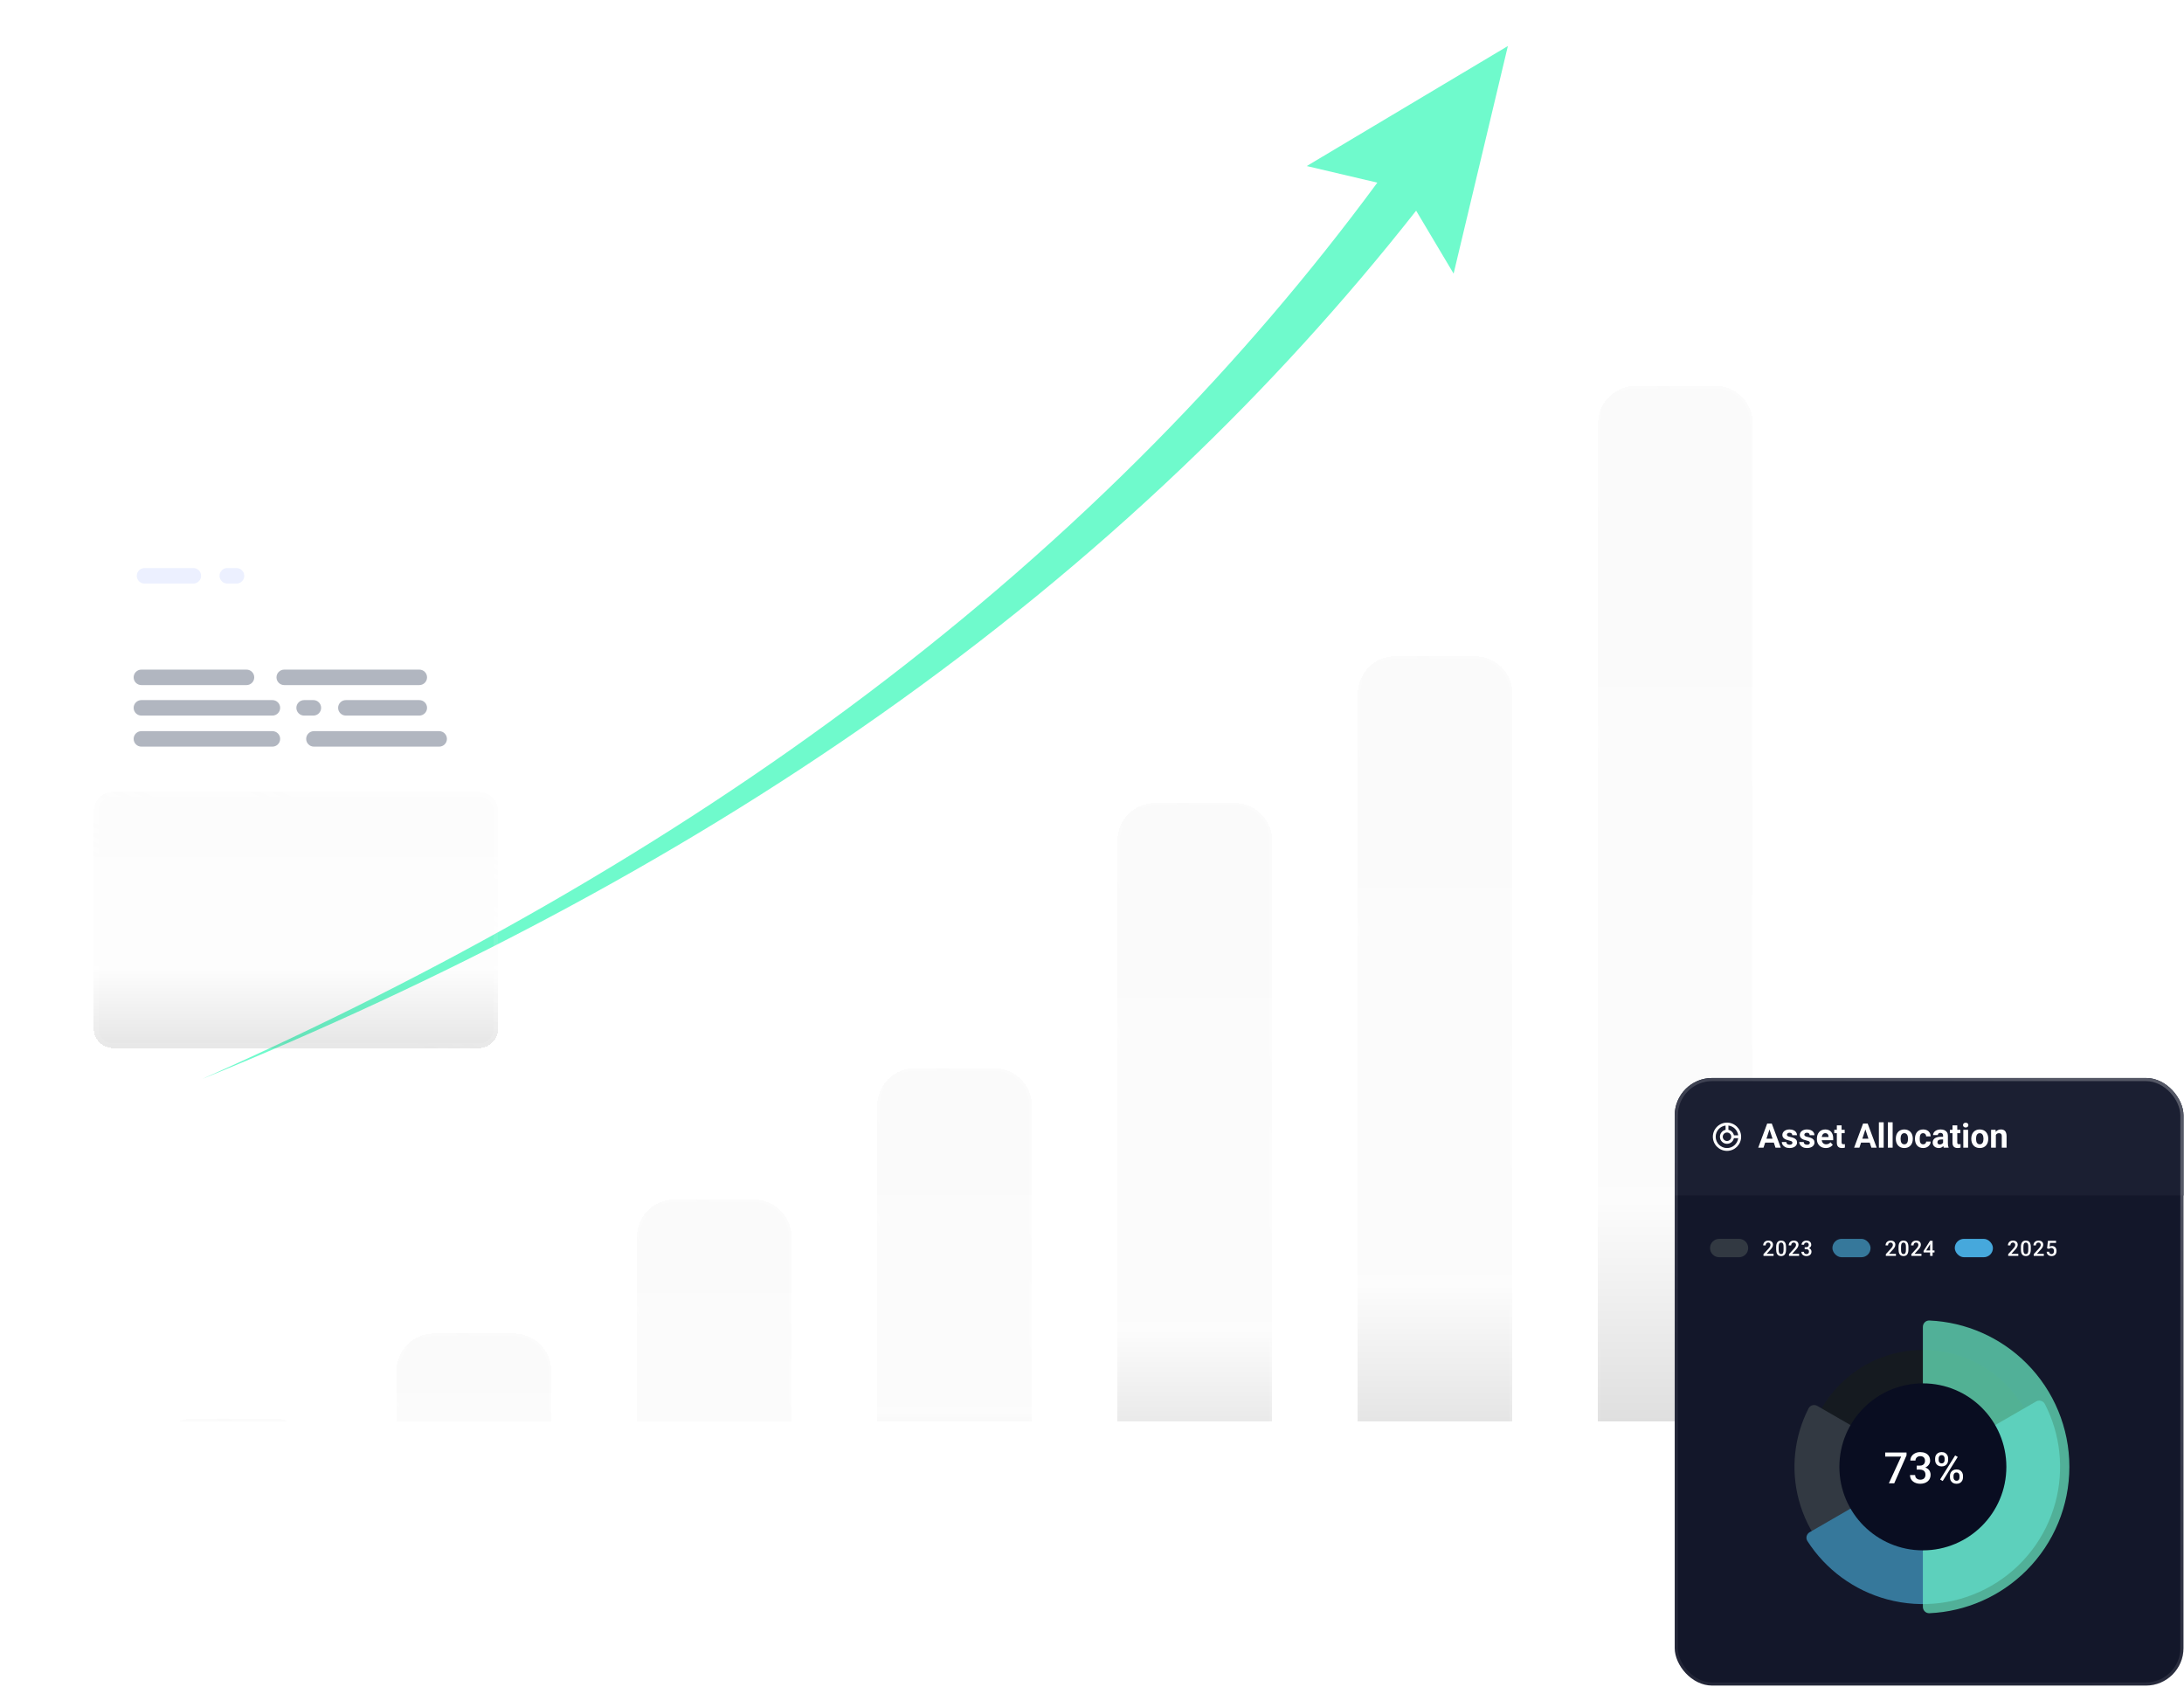
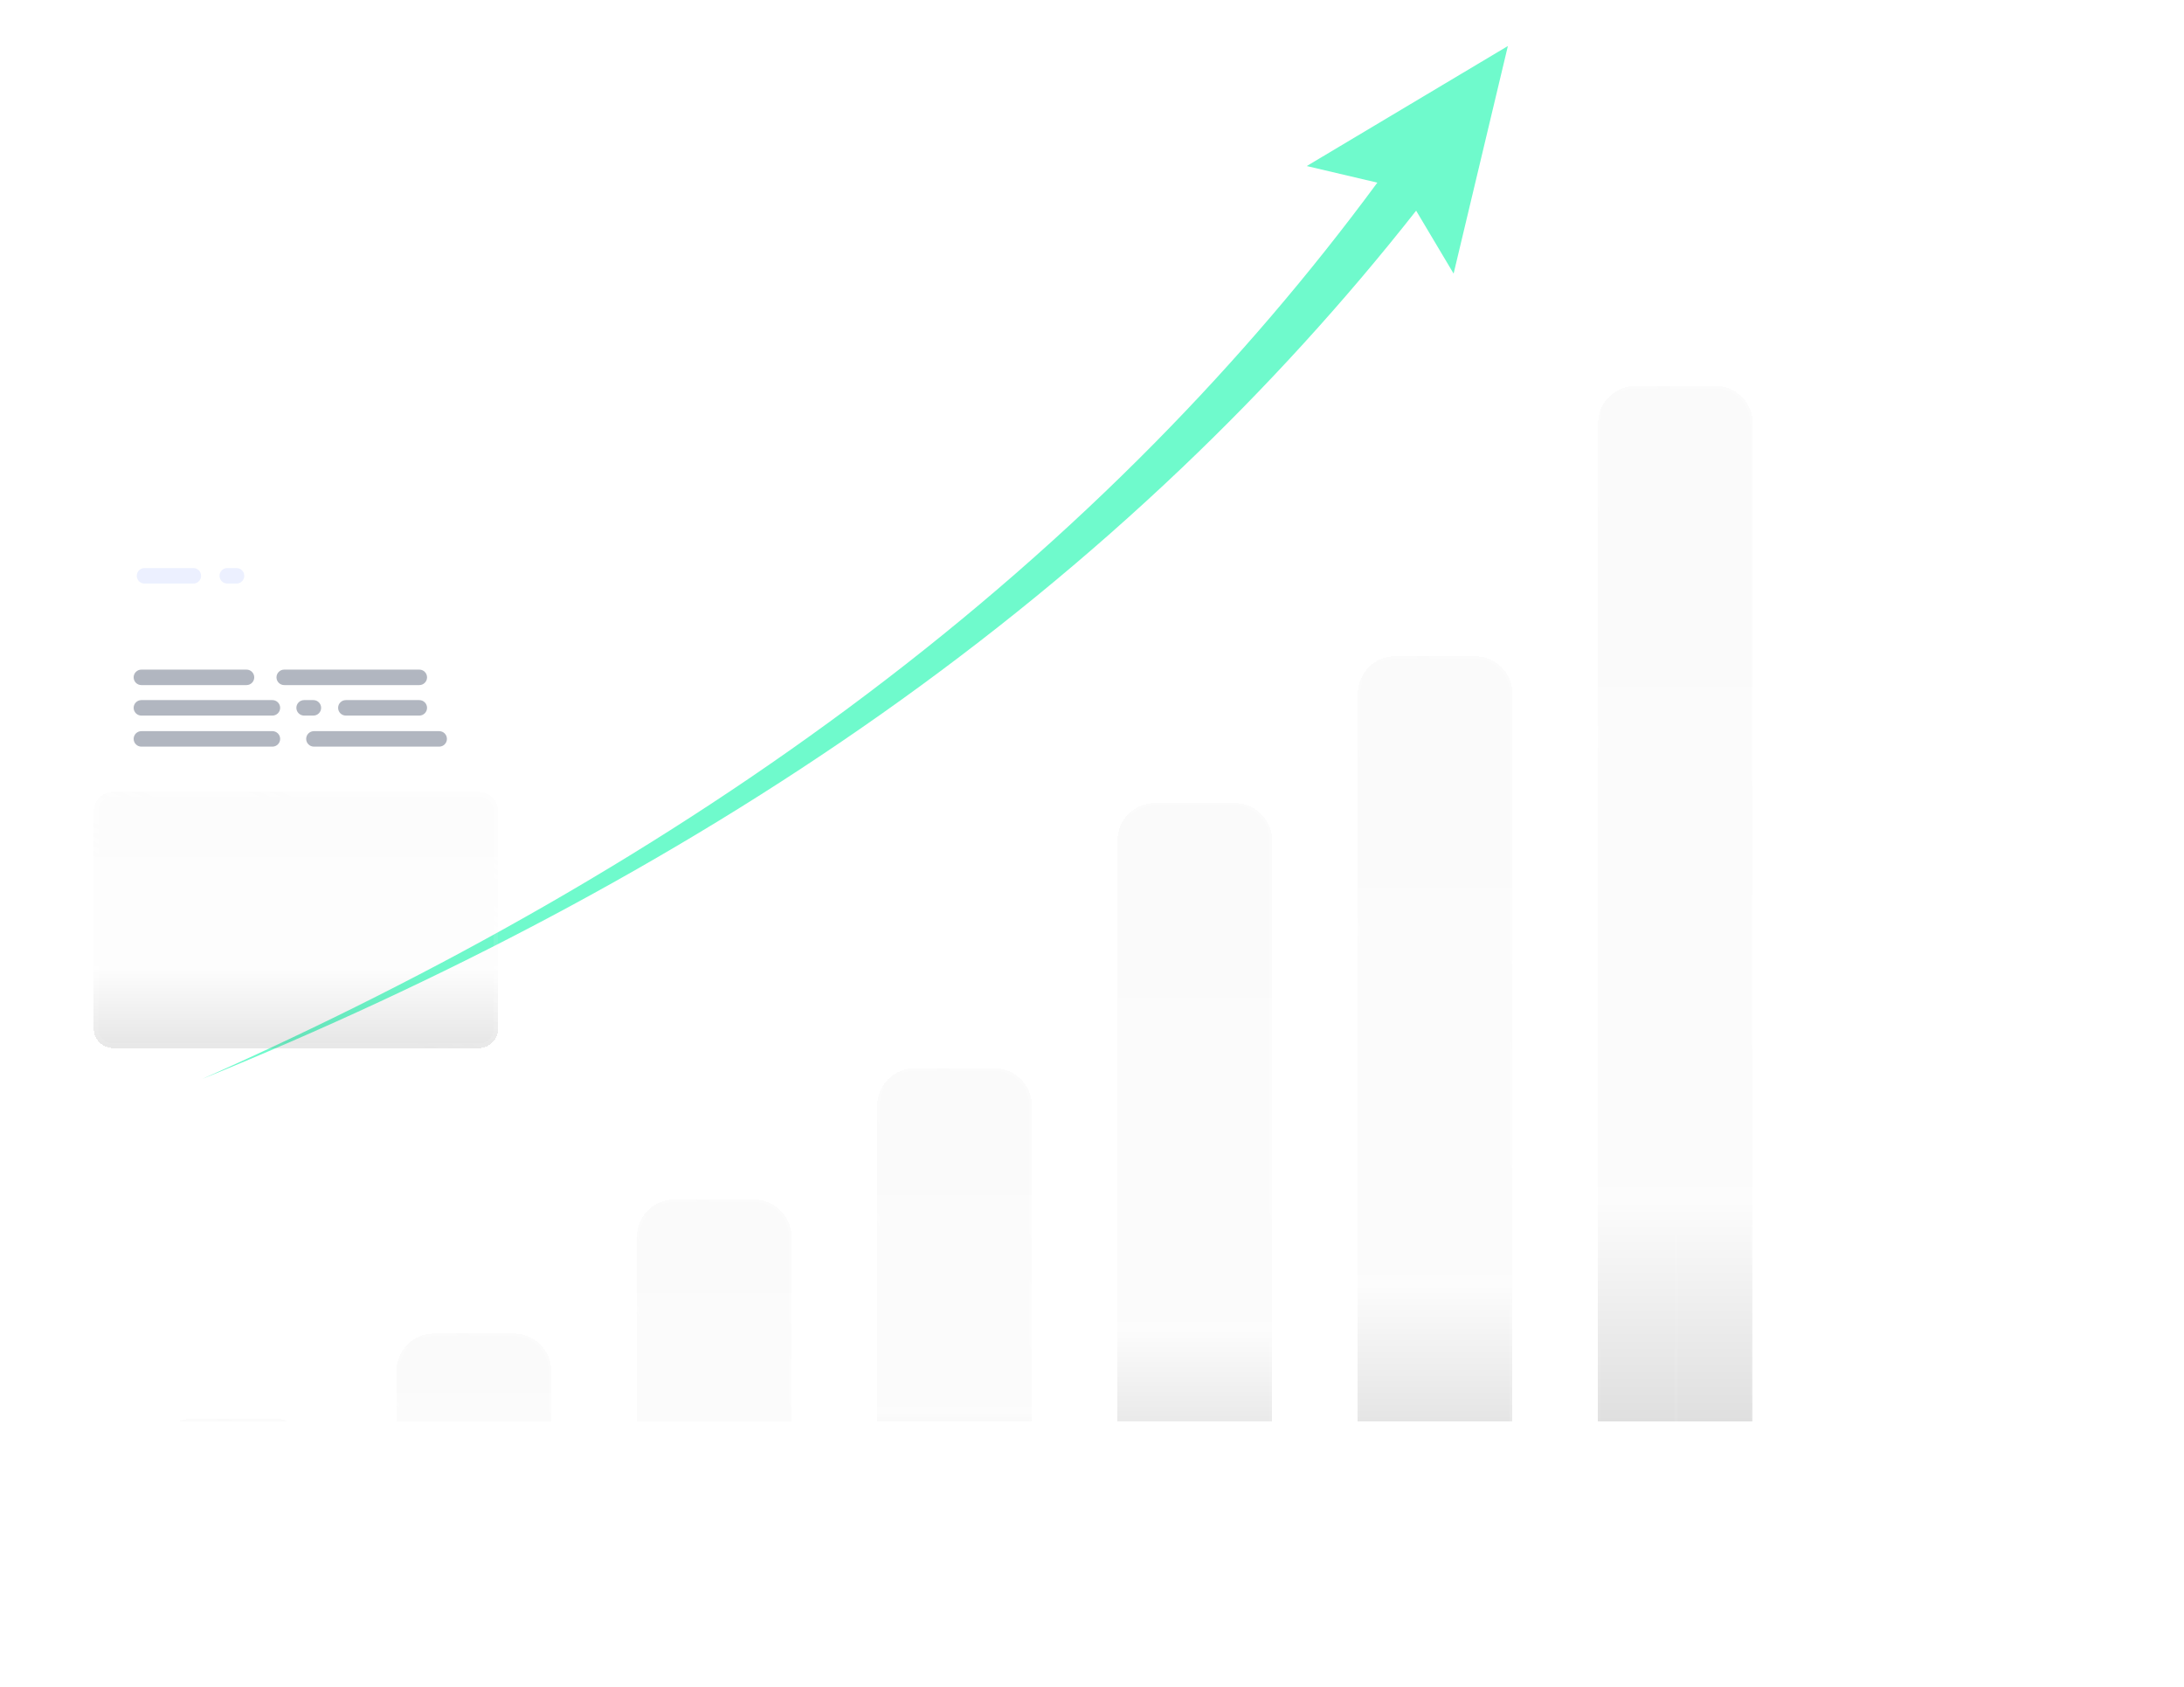
<svg xmlns="http://www.w3.org/2000/svg" width="699" height="540" viewBox="0 0 699 540" fill="none">
  <g clip-path="url(#clip0_2343_3279)">
    <g filter="url(#filter0_dddi_2343_3279)" data-figma-bg-blur-radius="8.13965">
      <path d="M87.519 407.57H62C55.373 407.57 50 412.943 50 419.57V443C50 449.627 55.373 455 62 455H87.519C94.146 455 99.519 449.627 99.519 443V419.57C99.519 412.943 94.146 407.57 87.519 407.57Z" fill="url(#paint0_linear_2343_3279)" fill-opacity="0.2" shape-rendering="crispEdges" />
      <path d="M62 407.978H87.519C93.921 407.978 99.111 413.168 99.111 419.57V443C99.111 449.402 93.921 454.593 87.519 454.593H62C55.597 454.593 50.407 449.402 50.407 443V419.57C50.407 413.168 55.597 407.978 62 407.978Z" stroke="white" stroke-opacity="0.07" stroke-width="0.814" shape-rendering="crispEdges" />
      <path d="M62 407.978H87.519C93.921 407.978 99.111 413.168 99.111 419.57V443C99.111 449.402 93.921 454.593 87.519 454.593H62C55.597 454.593 50.407 449.402 50.407 443V419.57C50.407 413.168 55.597 407.978 62 407.978Z" stroke="url(#paint1_linear_2343_3279)" stroke-opacity="0.2" stroke-width="0.814" style="mix-blend-mode:overlay" shape-rendering="crispEdges" />
    </g>
    <g filter="url(#filter1_dddi_2343_3279)" data-figma-bg-blur-radius="8.13965">
      <path d="M164.433 380.375H138.914C132.287 380.375 126.914 385.748 126.914 392.375V443C126.914 449.627 132.287 455 138.914 455H164.433C171.06 455 176.433 449.627 176.433 443V392.375C176.433 385.748 171.06 380.375 164.433 380.375Z" fill="url(#paint2_linear_2343_3279)" fill-opacity="0.2" shape-rendering="crispEdges" />
      <path d="M138.914 380.782H164.433C170.835 380.782 176.025 385.972 176.025 392.375V443C176.025 449.403 170.835 454.593 164.433 454.593H138.914C132.511 454.593 127.321 449.403 127.321 443V392.375C127.321 385.972 132.511 380.782 138.914 380.782Z" stroke="white" stroke-opacity="0.07" stroke-width="0.814" shape-rendering="crispEdges" />
      <path d="M138.914 380.782H164.433C170.835 380.782 176.025 385.972 176.025 392.375V443C176.025 449.403 170.835 454.593 164.433 454.593H138.914C132.511 454.593 127.321 449.403 127.321 443V392.375C127.321 385.972 132.511 380.782 138.914 380.782Z" stroke="url(#paint3_linear_2343_3279)" stroke-opacity="0.2" stroke-width="0.814" style="mix-blend-mode:overlay" shape-rendering="crispEdges" />
    </g>
    <g filter="url(#filter2_dddi_2343_3279)" data-figma-bg-blur-radius="8.13965">
      <path d="M241.347 337.523H215.828C209.201 337.523 203.828 342.896 203.828 349.523V443.002C203.828 449.629 209.201 455.002 215.828 455.002H241.347C247.974 455.002 253.347 449.629 253.347 443.002V349.523C253.347 342.896 247.974 337.523 241.347 337.523Z" fill="url(#paint4_linear_2343_3279)" fill-opacity="0.2" shape-rendering="crispEdges" />
      <path d="M215.828 337.931H241.347C247.749 337.931 252.939 343.121 252.939 349.523V443.002C252.939 449.405 247.749 454.595 241.347 454.595H215.828C209.425 454.595 204.235 449.405 204.235 443.002V349.523C204.235 343.121 209.425 337.931 215.828 337.931Z" stroke="white" stroke-opacity="0.07" stroke-width="0.814" shape-rendering="crispEdges" />
      <path d="M215.828 337.931H241.347C247.749 337.931 252.939 343.121 252.939 349.523V443.002C252.939 449.405 247.749 454.595 241.347 454.595H215.828C209.425 454.595 204.235 449.405 204.235 443.002V349.523C204.235 343.121 209.425 337.931 215.828 337.931Z" stroke="url(#paint5_linear_2343_3279)" stroke-opacity="0.2" stroke-width="0.814" style="mix-blend-mode:overlay" shape-rendering="crispEdges" />
    </g>
    <g filter="url(#filter3_dddi_2343_3279)" data-figma-bg-blur-radius="8.13965">
      <path d="M318.257 295.488H292.738C286.111 295.488 280.738 300.861 280.738 307.488V442.995C280.738 449.622 286.111 454.995 292.738 454.995H318.257C324.884 454.995 330.257 449.622 330.257 442.995V307.488C330.257 300.861 324.884 295.488 318.257 295.488Z" fill="url(#paint6_linear_2343_3279)" fill-opacity="0.2" shape-rendering="crispEdges" />
      <path d="M292.738 295.896H318.257C324.659 295.896 329.85 301.086 329.85 307.488V442.995C329.849 449.398 324.659 454.588 318.257 454.588H292.738C286.336 454.588 281.146 449.398 281.146 442.995V307.488C281.146 301.086 286.336 295.896 292.738 295.896Z" stroke="white" stroke-opacity="0.07" stroke-width="0.814" shape-rendering="crispEdges" />
      <path d="M292.738 295.896H318.257C324.659 295.896 329.85 301.086 329.85 307.488V442.995C329.849 449.398 324.659 454.588 318.257 454.588H292.738C286.336 454.588 281.146 449.398 281.146 442.995V307.488C281.146 301.086 286.336 295.896 292.738 295.896Z" stroke="url(#paint7_linear_2343_3279)" stroke-opacity="0.2" stroke-width="0.814" style="mix-blend-mode:overlay" shape-rendering="crispEdges" />
    </g>
    <g filter="url(#filter4_dddi_2343_3279)" data-figma-bg-blur-radius="8.13965">
      <path d="M395.167 210.609H369.648C363.021 210.609 357.648 215.982 357.648 222.609V443.001C357.648 449.629 363.021 455.001 369.648 455.001H395.167C401.794 455.001 407.167 449.629 407.167 443.001V222.609C407.167 215.982 401.794 210.609 395.167 210.609Z" fill="url(#paint8_linear_2343_3279)" fill-opacity="0.2" shape-rendering="crispEdges" />
-       <path d="M369.648 211.017H395.167C401.57 211.017 406.76 216.207 406.76 222.609V443.002C406.76 449.404 401.569 454.595 395.167 454.595H369.648C363.246 454.595 358.056 449.404 358.056 443.002V222.609C358.056 216.207 363.246 211.017 369.648 211.017Z" stroke="white" stroke-opacity="0.07" stroke-width="0.814" shape-rendering="crispEdges" />
      <path d="M369.648 211.017H395.167C401.57 211.017 406.76 216.207 406.76 222.609V443.002C406.76 449.404 401.569 454.595 395.167 454.595H369.648C363.246 454.595 358.056 449.404 358.056 443.002V222.609C358.056 216.207 363.246 211.017 369.648 211.017Z" stroke="url(#paint9_linear_2343_3279)" stroke-opacity="0.2" stroke-width="0.814" style="mix-blend-mode:overlay" shape-rendering="crispEdges" />
    </g>
    <g filter="url(#filter5_dddi_2343_3279)" data-figma-bg-blur-radius="8.13965">
      <path d="M472.089 163.633H446.57C439.943 163.633 434.57 169.005 434.57 175.633V442.998C434.57 449.626 439.943 454.998 446.57 454.998H472.089C478.716 454.998 484.089 449.626 484.089 442.998V175.633C484.089 169.005 478.716 163.633 472.089 163.633Z" fill="url(#paint10_linear_2343_3279)" fill-opacity="0.2" shape-rendering="crispEdges" />
      <path d="M446.57 164.04H472.089C478.492 164.04 483.682 169.23 483.682 175.633V442.998C483.682 449.401 478.492 454.591 472.089 454.591H446.57C440.168 454.591 434.978 449.401 434.978 442.998V175.633C434.978 169.23 440.168 164.04 446.57 164.04Z" stroke="white" stroke-opacity="0.07" stroke-width="0.814" shape-rendering="crispEdges" />
      <path d="M446.57 164.04H472.089C478.492 164.04 483.682 169.23 483.682 175.633V442.998C483.682 449.401 478.492 454.591 472.089 454.591H446.57C440.168 454.591 434.978 449.401 434.978 442.998V175.633C434.978 169.23 440.168 164.04 446.57 164.04Z" stroke="url(#paint11_linear_2343_3279)" stroke-opacity="0.2" stroke-width="0.814" style="mix-blend-mode:overlay" shape-rendering="crispEdges" />
    </g>
    <g filter="url(#filter6_dddi_2343_3279)" data-figma-bg-blur-radius="8.13965">
      <path d="M548.995 77.098H523.477C516.849 77.098 511.477 82.47 511.477 89.098V442.996C511.477 449.623 516.849 454.996 523.477 454.996H548.995C555.623 454.996 560.995 449.623 560.995 442.996V89.098C560.995 82.47 555.623 77.098 548.995 77.098Z" fill="url(#paint12_linear_2343_3279)" fill-opacity="0.2" shape-rendering="crispEdges" />
      <path d="M523.477 77.505H548.995C555.398 77.505 560.588 82.695 560.588 89.098V442.996C560.588 449.399 555.398 454.589 548.995 454.589H523.477C517.074 454.589 511.884 449.399 511.884 442.996V89.098C511.884 82.695 517.074 77.505 523.477 77.505Z" stroke="white" stroke-opacity="0.07" stroke-width="0.814" shape-rendering="crispEdges" />
      <path d="M523.477 77.505H548.995C555.398 77.505 560.588 82.695 560.588 89.098V442.996C560.588 449.399 555.398 454.589 548.995 454.589H523.477C517.074 454.589 511.884 449.399 511.884 442.996V89.098C511.884 82.695 517.074 77.505 523.477 77.505Z" stroke="url(#paint13_linear_2343_3279)" stroke-opacity="0.2" stroke-width="0.814" style="mix-blend-mode:overlay" shape-rendering="crispEdges" />
    </g>
    <path d="M482.604 14.727L418.224 53.141L440.824 58.451C419.24 87.732 395.489 115.472 369.873 141.451C341.209 170.539 310.234 197.43 277.522 222.1C244.81 246.783 210.378 269.252 174.745 289.705C139.112 310.162 102.282 328.607 64.664 345.331C102.794 329.814 140.25 312.528 176.651 293.144C213.048 273.764 248.389 252.281 282.164 228.448C315.935 204.622 348.131 178.435 378.153 149.854C405.065 124.244 430.213 96.697 453.243 67.424L465.236 87.567L482.604 14.727Z" fill="#6FFACC" />
  </g>
  <g opacity="0.5">
    <g filter="url(#filter7_dddi_2343_3279)" data-figma-bg-blur-radius="14.636">
      <path d="M36.245 170H153.224C156.672 170 159.469 172.797 159.469 176.245V245.755C159.469 249.203 156.672 252 153.224 252H36.245C32.797 252 30 249.203 30 245.755V176.245C30 172.797 32.797 170 36.245 170Z" fill="url(#paint14_linear_2343_3279)" fill-opacity="0.2" shape-rendering="crispEdges" />
      <path d="M36.245 170.731H153.224C156.267 170.731 158.737 173.201 158.737 176.245V245.755C158.737 248.799 156.267 251.269 153.224 251.269H36.245C33.202 251.268 30.732 248.798 30.731 245.755V176.245C30.732 173.202 33.202 170.732 36.245 170.731Z" stroke="white" stroke-opacity="0.07" stroke-width="1.464" shape-rendering="crispEdges" />
      <path d="M36.245 170.731H153.224C156.267 170.731 158.737 173.201 158.737 176.245V245.755C158.737 248.799 156.267 251.269 153.224 251.269H36.245C33.202 251.268 30.732 248.798 30.731 245.755V176.245C30.732 173.202 33.202 170.732 36.245 170.731Z" stroke="url(#paint15_linear_2343_3279)" stroke-opacity="0.2" stroke-width="1.464" style="mix-blend-mode:overlay" shape-rendering="crispEdges" />
    </g>
  </g>
  <path d="M87.187 224.059H45.252C43.883 224.059 42.773 225.168 42.773 226.537C42.773 227.905 43.883 229.015 45.252 229.015H87.187C88.556 229.015 89.665 227.905 89.665 226.537C89.665 225.168 88.556 224.059 87.187 224.059Z" fill="#B1B6C0" />
  <path d="M100.301 224.059H97.334C95.965 224.059 94.856 225.168 94.856 226.537C94.856 227.905 95.965 229.015 97.334 229.015H100.301C101.669 229.015 102.779 227.905 102.779 226.537C102.779 225.168 101.669 224.059 100.301 224.059Z" fill="#B1B6C0" />
  <path d="M75.707 181.805H72.74C71.371 181.805 70.262 182.914 70.262 184.283C70.262 185.651 71.371 186.761 72.74 186.761H75.707C77.076 186.761 78.185 185.651 78.185 184.283C78.185 182.914 77.076 181.805 75.707 181.805Z" fill="#A0B5FF" fill-opacity="0.2" />
  <path d="M134.201 224.059H110.693C109.324 224.059 108.215 225.168 108.215 226.537C108.215 227.905 109.324 229.015 110.693 229.015H134.201C135.57 229.015 136.679 227.905 136.679 226.537C136.679 225.168 135.57 224.059 134.201 224.059Z" fill="#B1B6C0" />
  <path d="M61.879 181.805H46.252C44.883 181.805 43.773 182.914 43.773 184.283C43.773 185.651 44.883 186.761 46.252 186.761H61.879C63.248 186.761 64.357 185.651 64.357 184.283C64.357 182.914 63.248 181.805 61.879 181.805Z" fill="#A0B5FF" fill-opacity="0.2" />
  <path d="M87.187 233.996H45.252C43.883 233.996 42.773 235.106 42.773 236.474C42.773 237.843 43.883 238.952 45.252 238.952H87.187C88.556 238.952 89.665 237.843 89.665 236.474C89.665 235.106 88.556 233.996 87.187 233.996Z" fill="#B1B6C0" />
  <path d="M140.563 233.996H100.47C99.102 233.996 97.992 235.106 97.992 236.474C97.992 237.843 99.102 238.952 100.47 238.952H140.563C141.932 238.952 143.041 237.843 143.041 236.474C143.041 235.106 141.932 233.996 140.563 233.996Z" fill="#B1B6C0" />
  <path d="M78.894 214.301H45.252C43.883 214.301 42.773 215.41 42.773 216.779C42.773 218.148 43.883 219.257 45.252 219.257H78.894C80.262 219.257 81.372 218.148 81.372 216.779C81.372 215.41 80.262 214.301 78.894 214.301Z" fill="#B1B6C0" />
  <path d="M134.2 214.301H90.97C89.602 214.301 88.492 215.41 88.492 216.779C88.492 218.148 89.602 219.257 90.97 219.257H134.2C135.568 219.257 136.678 218.148 136.678 216.779C136.678 215.41 135.568 214.301 134.2 214.301Z" fill="#B1B6C0" />
  <g clip-path="url(#clip9_2343_3279)">
    <rect x="536" y="345" width="162.838" height="194.448" rx="12" fill="#13172A" />
-     <rect width="162.838" height="37.616" transform="translate(536 345)" fill="#1B1F32" />
    <path d="M552.734 359.281C550.24 359.281 548.21 361.31 548.21 363.805C548.21 366.299 550.24 368.328 552.734 368.328C555.228 368.328 557.257 366.299 557.257 363.805C557.257 361.31 555.228 359.281 552.734 359.281ZM556.321 363.352H554.95C554.86 362.918 554.645 362.52 554.332 362.206C554.019 361.893 553.62 361.678 553.186 361.589V360.217C553.982 360.319 554.722 360.682 555.289 361.249C555.857 361.816 556.22 362.556 556.321 363.352ZM552.734 362.448C553.482 362.448 554.091 363.056 554.091 363.805C554.091 364.553 553.482 365.161 552.734 365.161C551.986 365.161 551.377 364.553 551.377 363.805C551.377 363.056 551.986 362.448 552.734 362.448ZM552.734 367.423C550.739 367.423 549.115 365.8 549.115 363.805C549.115 361.963 550.5 360.441 552.281 360.217V361.589C551.771 361.694 551.312 361.971 550.983 362.375C550.653 362.779 550.473 363.283 550.472 363.805C550.472 365.052 551.487 366.066 552.734 366.066C553.255 366.065 553.76 365.885 554.163 365.556C554.567 365.226 554.844 364.767 554.949 364.257H556.321C556.097 366.039 554.576 367.423 552.734 367.423Z" fill="white" />
    <path d="M566.514 360.911L564.415 367.309H562.724L565.592 359.591H566.668L566.514 360.911ZM568.258 367.309L566.154 360.911L565.984 359.591H567.071L569.954 367.309H568.258ZM568.163 364.436V365.681H564.086V364.436H568.163ZM573.675 365.724C573.675 365.614 573.644 365.515 573.58 365.427C573.516 365.338 573.398 365.257 573.225 365.183C573.055 365.105 572.81 365.035 572.488 364.971C572.198 364.907 571.928 364.828 571.677 364.732C571.43 364.634 571.214 364.515 571.03 364.377C570.85 364.239 570.709 364.077 570.606 363.89C570.504 363.699 570.453 363.481 570.453 363.238C570.453 362.997 570.504 362.771 570.606 362.559C570.712 362.347 570.862 362.16 571.057 361.997C571.255 361.831 571.495 361.702 571.778 361.61C572.064 361.515 572.386 361.467 572.742 361.467C573.241 361.467 573.668 361.547 574.025 361.706C574.386 361.865 574.661 362.084 574.852 362.363C575.046 362.639 575.144 362.953 575.144 363.307H573.617C573.617 363.158 573.585 363.026 573.522 362.909C573.462 362.789 573.366 362.695 573.235 362.628C573.108 362.557 572.942 362.522 572.737 362.522C572.568 362.522 572.421 362.552 572.297 362.612C572.174 362.669 572.078 362.746 572.011 362.845C571.947 362.941 571.916 363.047 571.916 363.163C571.916 363.252 571.933 363.331 571.969 363.402C572.007 363.469 572.069 363.531 572.154 363.587C572.239 363.644 572.348 363.697 572.483 363.747C572.621 363.792 572.79 363.835 572.992 363.874C573.405 363.959 573.774 364.07 574.099 364.208C574.425 364.342 574.683 364.526 574.873 364.759C575.064 364.989 575.16 365.291 575.16 365.665C575.16 365.92 575.103 366.153 574.99 366.365C574.877 366.577 574.714 366.763 574.502 366.922C574.29 367.077 574.036 367.199 573.739 367.287C573.446 367.372 573.115 367.415 572.748 367.415C572.214 367.415 571.762 367.319 571.391 367.128C571.023 366.938 570.744 366.695 570.553 366.402C570.366 366.105 570.272 365.801 570.272 365.49H571.719C571.726 365.699 571.779 365.867 571.878 365.994C571.981 366.121 572.11 366.213 572.265 366.27C572.424 366.326 572.596 366.354 572.78 366.354C572.977 366.354 573.142 366.328 573.273 366.275C573.403 366.218 573.502 366.144 573.569 366.052C573.64 365.957 573.675 365.847 573.675 365.724ZM579.252 365.724C579.252 365.614 579.22 365.515 579.156 365.427C579.093 365.338 578.974 365.257 578.801 365.183C578.632 365.105 578.386 365.035 578.064 364.971C577.775 364.907 577.504 364.828 577.253 364.732C577.006 364.634 576.79 364.515 576.607 364.377C576.426 364.239 576.285 364.077 576.183 363.89C576.08 363.699 576.029 363.481 576.029 363.238C576.029 362.997 576.08 362.771 576.183 362.559C576.289 362.347 576.439 362.16 576.633 361.997C576.831 361.831 577.071 361.702 577.354 361.61C577.64 361.515 577.962 361.467 578.319 361.467C578.817 361.467 579.245 361.547 579.602 361.706C579.962 361.865 580.238 362.084 580.428 362.363C580.623 362.639 580.72 362.953 580.72 363.307H579.193C579.193 363.158 579.162 363.026 579.098 362.909C579.038 362.789 578.943 362.695 578.812 362.628C578.685 362.557 578.518 362.522 578.313 362.522C578.144 362.522 577.997 362.552 577.874 362.612C577.75 362.669 577.654 362.746 577.587 362.845C577.524 362.941 577.492 363.047 577.492 363.163C577.492 363.252 577.51 363.331 577.545 363.402C577.584 363.469 577.646 363.531 577.73 363.587C577.815 363.644 577.925 363.697 578.059 363.747C578.197 363.792 578.366 363.835 578.568 363.874C578.981 363.959 579.351 364.07 579.676 364.208C580.001 364.342 580.259 364.526 580.45 364.759C580.64 364.989 580.736 365.291 580.736 365.665C580.736 365.92 580.679 366.153 580.566 366.365C580.453 366.577 580.291 366.763 580.079 366.922C579.867 367.077 579.612 367.199 579.315 367.287C579.022 367.372 578.692 367.415 578.324 367.415C577.79 367.415 577.338 367.319 576.967 367.128C576.6 366.938 576.32 366.695 576.13 366.402C575.942 366.105 575.849 365.801 575.849 365.49H577.296C577.303 365.699 577.356 365.867 577.455 365.994C577.557 366.121 577.686 366.213 577.842 366.27C578.001 366.326 578.172 366.354 578.356 366.354C578.554 366.354 578.718 366.328 578.849 366.275C578.98 366.218 579.079 366.144 579.146 366.052C579.216 365.957 579.252 365.847 579.252 365.724ZM584.367 367.415C583.922 367.415 583.522 367.344 583.169 367.203C582.816 367.058 582.515 366.858 582.268 366.604C582.024 366.349 581.837 366.054 581.706 365.718C581.575 365.379 581.51 365.019 581.51 364.637V364.425C581.51 363.99 581.572 363.593 581.695 363.232C581.819 362.872 581.996 362.559 582.225 362.294C582.459 362.029 582.741 361.826 583.074 361.685C583.406 361.54 583.78 361.467 584.197 361.467C584.604 361.467 584.964 361.534 585.279 361.669C585.593 361.803 585.856 361.994 586.068 362.241C586.284 362.488 586.447 362.785 586.556 363.132C586.666 363.474 586.72 363.856 586.72 364.277V364.913H582.162V363.895H585.22V363.778C585.22 363.566 585.181 363.377 585.104 363.211C585.029 363.042 584.916 362.907 584.764 362.808C584.612 362.709 584.418 362.66 584.181 362.66C583.98 362.66 583.807 362.704 583.662 362.792C583.517 362.881 583.399 363.004 583.307 363.163C583.218 363.322 583.151 363.51 583.105 363.725C583.063 363.937 583.042 364.171 583.042 364.425V364.637C583.042 364.867 583.074 365.079 583.137 365.273C583.204 365.467 583.298 365.635 583.418 365.777C583.542 365.918 583.69 366.028 583.863 366.105C584.04 366.183 584.24 366.222 584.462 366.222C584.738 366.222 584.994 366.169 585.231 366.063C585.471 365.953 585.678 365.789 585.851 365.57L586.593 366.376C586.473 366.549 586.309 366.715 586.1 366.874C585.895 367.033 585.648 367.164 585.358 367.266C585.068 367.365 584.738 367.415 584.367 367.415ZM590.399 361.573V362.655H587.06V361.573H590.399ZM587.887 360.158H589.413V365.581C589.413 365.747 589.434 365.874 589.477 365.962C589.523 366.051 589.59 366.112 589.678 366.148C589.767 366.18 589.878 366.195 590.012 366.195C590.108 366.195 590.192 366.192 590.267 366.185C590.344 366.174 590.41 366.164 590.463 366.153L590.468 367.277C590.337 367.319 590.196 367.353 590.044 367.378C589.892 367.402 589.724 367.415 589.54 367.415C589.205 367.415 588.911 367.36 588.66 367.25C588.413 367.137 588.222 366.957 588.088 366.71C587.954 366.462 587.887 366.137 587.887 365.734V360.158ZM597.205 360.911L595.106 367.309H593.415L596.283 359.591H597.359L597.205 360.911ZM598.949 367.309L596.845 360.911L596.675 359.591H597.762L600.645 367.309H598.949ZM598.854 364.436V365.681H594.777V364.436H598.854ZM602.877 359.167V367.309H601.345V359.167H602.877ZM605.75 359.167V367.309H604.218V359.167H605.75ZM606.768 364.499V364.388C606.768 363.967 606.828 363.58 606.948 363.227C607.068 362.87 607.243 362.561 607.473 362.299C607.702 362.038 607.985 361.835 608.321 361.69C608.656 361.541 609.042 361.467 609.476 361.467C609.911 361.467 610.298 361.541 610.637 361.69C610.976 361.835 611.261 362.038 611.491 362.299C611.724 362.561 611.901 362.87 612.021 363.227C612.141 363.58 612.201 363.967 612.201 364.388V364.499C612.201 364.916 612.141 365.303 612.021 365.66C611.901 366.013 611.724 366.323 611.491 366.588C611.261 366.849 610.978 367.052 610.642 367.197C610.307 367.342 609.922 367.415 609.487 367.415C609.052 367.415 608.665 367.342 608.326 367.197C607.99 367.052 607.706 366.849 607.473 366.588C607.243 366.323 607.068 366.013 606.948 365.66C606.828 365.303 606.768 364.916 606.768 364.499ZM608.294 364.388V364.499C608.294 364.74 608.315 364.964 608.358 365.172C608.4 365.381 608.467 365.565 608.559 365.724C608.655 365.879 608.778 366.001 608.93 366.089C609.082 366.178 609.268 366.222 609.487 366.222C609.699 366.222 609.881 366.178 610.033 366.089C610.185 366.001 610.307 365.879 610.399 365.724C610.491 365.565 610.558 365.381 610.6 365.172C610.646 364.964 610.669 364.74 610.669 364.499V364.388C610.669 364.155 610.646 363.936 610.6 363.731C610.558 363.522 610.489 363.338 610.393 363.179C610.301 363.017 610.18 362.89 610.028 362.798C609.876 362.706 609.692 362.66 609.476 362.66C609.261 362.66 609.077 362.706 608.925 362.798C608.777 362.89 608.655 363.017 608.559 363.179C608.467 363.338 608.4 363.522 608.358 363.731C608.315 363.936 608.294 364.155 608.294 364.388ZM615.509 366.222C615.696 366.222 615.862 366.187 616.007 366.116C616.152 366.042 616.265 365.939 616.346 365.808C616.431 365.674 616.475 365.517 616.479 365.337H617.915C617.912 365.74 617.804 366.098 617.592 366.413C617.38 366.724 617.095 366.969 616.738 367.15C616.381 367.326 615.982 367.415 615.54 367.415C615.095 367.415 614.706 367.34 614.374 367.192C614.046 367.044 613.772 366.839 613.553 366.577C613.333 366.312 613.169 366.005 613.06 365.655C612.95 365.301 612.895 364.923 612.895 364.52V364.367C612.895 363.96 612.95 363.582 613.06 363.232C613.169 362.879 613.333 362.572 613.553 362.31C613.772 362.045 614.046 361.838 614.374 361.69C614.703 361.541 615.088 361.467 615.53 361.467C616 361.467 616.411 361.557 616.765 361.738C617.122 361.918 617.401 362.176 617.602 362.511C617.807 362.844 617.912 363.238 617.915 363.694H616.479C616.475 363.503 616.434 363.33 616.357 363.174C616.282 363.019 616.173 362.895 616.028 362.803C615.887 362.708 615.712 362.66 615.503 362.66C615.281 362.66 615.099 362.708 614.957 362.803C614.816 362.895 614.706 363.022 614.629 363.185C614.551 363.344 614.496 363.526 614.464 363.731C614.436 363.932 614.422 364.144 614.422 364.367V364.52C614.422 364.743 614.436 364.957 614.464 365.162C614.493 365.367 614.546 365.549 614.623 365.708C614.705 365.867 614.816 365.992 614.957 366.084C615.099 366.176 615.282 366.222 615.509 366.222ZM621.896 366.015V363.46C621.896 363.277 621.866 363.119 621.806 362.989C621.746 362.854 621.652 362.75 621.525 362.676C621.401 362.602 621.24 362.564 621.042 362.564C620.873 362.564 620.726 362.595 620.603 362.655C620.479 362.711 620.383 362.794 620.316 362.904C620.249 363.01 620.216 363.135 620.216 363.28H618.689C618.689 363.036 618.745 362.805 618.859 362.586C618.972 362.367 619.136 362.174 619.352 362.008C619.567 361.838 619.823 361.706 620.12 361.61C620.421 361.515 620.756 361.467 621.127 361.467C621.573 361.467 621.968 361.541 622.315 361.69C622.661 361.838 622.933 362.061 623.131 362.358C623.332 362.655 623.433 363.026 623.433 363.471V365.925C623.433 366.24 623.453 366.498 623.491 366.699C623.53 366.897 623.587 367.07 623.661 367.218V367.309H622.119C622.044 367.153 621.988 366.959 621.949 366.726C621.914 366.489 621.896 366.252 621.896 366.015ZM622.097 363.815L622.108 364.679H621.254C621.053 364.679 620.878 364.702 620.73 364.748C620.581 364.794 620.459 364.86 620.364 364.944C620.269 365.026 620.198 365.121 620.152 365.231C620.11 365.34 620.088 365.46 620.088 365.591C620.088 365.722 620.118 365.84 620.178 365.946C620.239 366.049 620.325 366.13 620.438 366.19C620.551 366.247 620.684 366.275 620.836 366.275C621.065 366.275 621.265 366.229 621.435 366.137C621.604 366.045 621.735 365.932 621.827 365.798C621.922 365.664 621.972 365.536 621.975 365.416L622.378 366.063C622.322 366.208 622.244 366.358 622.145 366.513C622.05 366.669 621.928 366.816 621.779 366.953C621.631 367.088 621.452 367.199 621.244 367.287C621.035 367.372 620.788 367.415 620.502 367.415C620.138 367.415 619.807 367.342 619.511 367.197C619.217 367.049 618.984 366.846 618.811 366.588C618.641 366.326 618.556 366.029 618.556 365.697C618.556 365.397 618.613 365.13 618.726 364.897C618.839 364.664 619.005 364.467 619.224 364.308C619.447 364.146 619.724 364.024 620.057 363.943C620.389 363.858 620.774 363.815 621.212 363.815H622.097ZM627.419 361.573V362.655H624.08V361.573H627.419ZM624.907 360.158H626.433V365.581C626.433 365.747 626.454 365.874 626.497 365.962C626.543 366.051 626.61 366.112 626.698 366.148C626.787 366.18 626.898 366.195 627.032 366.195C627.128 366.195 627.212 366.192 627.287 366.185C627.364 366.174 627.43 366.164 627.483 366.153L627.488 367.277C627.357 367.319 627.216 367.353 627.064 367.378C626.912 367.402 626.744 367.415 626.56 367.415C626.225 367.415 625.931 367.36 625.681 367.25C625.433 367.137 625.242 366.957 625.108 366.71C624.974 366.462 624.907 366.137 624.907 365.734V360.158ZM629.9 361.573V367.309H628.368V361.573H629.9ZM628.273 360.078C628.273 359.856 628.35 359.672 628.506 359.527C628.661 359.382 628.87 359.31 629.131 359.31C629.389 359.31 629.596 359.382 629.752 359.527C629.911 359.672 629.99 359.856 629.99 360.078C629.99 360.301 629.911 360.485 629.752 360.63C629.596 360.775 629.389 360.847 629.131 360.847C628.87 360.847 628.661 360.775 628.506 360.63C628.35 360.485 628.273 360.301 628.273 360.078ZM630.918 364.499V364.388C630.918 363.967 630.978 363.58 631.098 363.227C631.218 362.87 631.393 362.561 631.623 362.299C631.852 362.038 632.135 361.835 632.471 361.69C632.806 361.541 633.192 361.467 633.626 361.467C634.061 361.467 634.448 361.541 634.787 361.69C635.126 361.835 635.411 362.038 635.641 362.299C635.874 362.561 636.051 362.87 636.171 363.227C636.291 363.58 636.351 363.967 636.351 364.388V364.499C636.351 364.916 636.291 365.303 636.171 365.66C636.051 366.013 635.874 366.323 635.641 366.588C635.411 366.849 635.128 367.052 634.792 367.197C634.457 367.342 634.072 367.415 633.637 367.415C633.202 367.415 632.815 367.342 632.476 367.197C632.14 367.052 631.856 366.849 631.623 366.588C631.393 366.323 631.218 366.013 631.098 365.66C630.978 365.303 630.918 364.916 630.918 364.499ZM632.444 364.388V364.499C632.444 364.74 632.465 364.964 632.508 365.172C632.55 365.381 632.617 365.565 632.709 365.724C632.805 365.879 632.928 366.001 633.08 366.089C633.232 366.178 633.418 366.222 633.637 366.222C633.849 366.222 634.031 366.178 634.183 366.089C634.335 366.001 634.457 365.879 634.549 365.724C634.641 365.565 634.708 365.381 634.75 365.172C634.796 364.964 634.819 364.74 634.819 364.499V364.388C634.819 364.155 634.796 363.936 634.75 363.731C634.708 363.522 634.639 363.338 634.543 363.179C634.451 363.017 634.33 362.89 634.178 362.798C634.026 362.706 633.842 362.66 633.626 362.66C633.411 362.66 633.227 362.706 633.075 362.798C632.927 362.89 632.805 363.017 632.709 363.179C632.617 363.338 632.55 363.522 632.508 363.731C632.465 363.936 632.444 364.155 632.444 364.388ZM638.784 362.798V367.309H637.257V361.573H638.689L638.784 362.798ZM638.561 364.239H638.148C638.148 363.815 638.203 363.434 638.312 363.095C638.422 362.752 638.575 362.46 638.773 362.22C638.971 361.976 639.206 361.791 639.478 361.663C639.754 361.533 640.061 361.467 640.401 361.467C640.669 361.467 640.915 361.506 641.137 361.584C641.36 361.662 641.551 361.785 641.71 361.955C641.872 362.125 641.996 362.349 642.081 362.628C642.169 362.907 642.213 363.248 642.213 363.651V367.309H640.676V363.646C640.676 363.391 640.641 363.193 640.57 363.052C640.5 362.911 640.395 362.812 640.258 362.755C640.123 362.695 639.957 362.665 639.759 362.665C639.554 362.665 639.376 362.706 639.224 362.787C639.075 362.868 638.952 362.981 638.853 363.126C638.757 363.268 638.685 363.434 638.635 363.625C638.586 363.815 638.561 364.02 638.561 364.239Z" fill="white" />
    <g clip-path="url(#clip10_2343_3279)">
      <g clip-path="url(#clip11_2343_3279)">
        <path d="M547.308 399.424C547.308 397.801 548.624 396.484 550.248 396.484H556.581C558.205 396.484 559.521 397.801 559.521 399.424C559.521 401.048 558.205 402.365 556.581 402.365H550.248C548.624 402.365 547.308 401.048 547.308 399.424Z" fill="#323942" />
        <path d="M567.642 401.29V401.926H564.408V401.379L565.979 399.666C566.151 399.472 566.287 399.304 566.386 399.163C566.486 399.021 566.555 398.894 566.595 398.782C566.637 398.667 566.658 398.555 566.658 398.447C566.658 398.295 566.629 398.161 566.572 398.046C566.517 397.929 566.435 397.838 566.327 397.771C566.218 397.703 566.087 397.669 565.932 397.669C565.753 397.669 565.603 397.707 565.482 397.785C565.36 397.862 565.269 397.969 565.207 398.106C565.145 398.241 565.114 398.395 565.114 398.57H564.316C564.316 398.289 564.38 398.033 564.508 397.801C564.636 397.567 564.821 397.382 565.064 397.245C565.307 397.105 565.6 397.036 565.942 397.036C566.265 397.036 566.539 397.09 566.764 397.198C566.989 397.306 567.16 397.46 567.277 397.659C567.397 397.857 567.456 398.093 567.456 398.364C567.456 398.515 567.432 398.664 567.383 398.812C567.335 398.96 567.265 399.108 567.175 399.256C567.086 399.401 566.981 399.548 566.86 399.696C566.738 399.842 566.605 399.99 566.459 400.14L565.416 401.29H567.642ZM571.635 399.11V399.898C571.635 400.276 571.597 400.598 571.522 400.866C571.449 401.131 571.343 401.346 571.204 401.512C571.065 401.677 570.898 401.799 570.704 401.876C570.512 401.953 570.296 401.992 570.058 401.992C569.868 401.992 569.691 401.968 569.528 401.919C569.367 401.871 569.221 401.794 569.09 401.691C568.96 401.587 568.849 401.453 568.756 401.29C568.665 401.124 568.595 400.926 568.544 400.697C568.495 400.467 568.471 400.201 568.471 399.898V399.11C568.471 398.73 568.508 398.41 568.584 398.149C568.659 397.886 568.766 397.673 568.905 397.51C569.044 397.344 569.21 397.224 569.402 397.149C569.596 397.073 569.813 397.036 570.051 397.036C570.243 397.036 570.42 397.06 570.581 397.109C570.745 397.155 570.89 397.229 571.019 397.331C571.149 397.432 571.259 397.565 571.35 397.728C571.443 397.89 571.513 398.085 571.562 398.315C571.61 398.542 571.635 398.807 571.635 399.11ZM570.836 400.011V398.991C570.836 398.798 570.825 398.629 570.803 398.484C570.781 398.336 570.748 398.211 570.704 398.109C570.662 398.005 570.609 397.922 570.545 397.857C570.481 397.791 570.408 397.744 570.326 397.715C570.244 397.684 570.153 397.669 570.051 397.669C569.928 397.669 569.817 397.693 569.72 397.742C569.623 397.788 569.541 397.863 569.475 397.967C569.408 398.071 569.358 398.208 569.322 398.378C569.289 398.545 569.273 398.75 569.273 398.991V400.011C569.273 400.205 569.284 400.376 569.306 400.524C569.328 400.672 569.361 400.799 569.405 400.905C569.449 401.009 569.502 401.095 569.564 401.164C569.628 401.23 569.701 401.279 569.783 401.31C569.867 401.34 569.958 401.356 570.058 401.356C570.184 401.356 570.295 401.332 570.392 401.283C570.49 401.234 570.571 401.157 570.638 401.051C570.704 400.943 570.754 400.803 570.787 400.63C570.82 400.458 570.836 400.252 570.836 400.011ZM575.807 401.29V401.926H572.573V401.379L574.144 399.666C574.316 399.472 574.452 399.304 574.551 399.163C574.65 399.021 574.72 398.894 574.76 398.782C574.802 398.667 574.823 398.555 574.823 398.447C574.823 398.295 574.794 398.161 574.737 398.046C574.681 397.929 574.6 397.838 574.491 397.771C574.383 397.703 574.252 397.669 574.097 397.669C573.918 397.669 573.768 397.707 573.647 397.785C573.525 397.862 573.433 397.969 573.372 398.106C573.31 398.241 573.279 398.395 573.279 398.57H572.48C572.48 398.289 572.545 398.033 572.673 397.801C572.801 397.567 572.986 397.382 573.229 397.245C573.472 397.105 573.765 397.036 574.107 397.036C574.43 397.036 574.703 397.09 574.929 397.198C575.154 397.306 575.325 397.46 575.442 397.659C575.561 397.857 575.621 398.093 575.621 398.364C575.621 398.515 575.597 398.664 575.548 398.812C575.5 398.96 575.43 399.108 575.34 399.256C575.251 399.401 575.146 399.548 575.025 399.696C574.903 399.842 574.77 399.99 574.624 400.14L573.58 401.29H575.807ZM577.593 399.153H578.07C578.256 399.153 578.409 399.121 578.531 399.057C578.654 398.993 578.746 398.904 578.806 398.792C578.865 398.679 578.895 398.55 578.895 398.404C578.895 398.252 578.868 398.121 578.812 398.013C578.759 397.903 578.678 397.818 578.567 397.758C578.459 397.698 578.321 397.669 578.153 397.669C578.012 397.669 577.884 397.697 577.769 397.755C577.656 397.81 577.567 397.89 577.5 397.993C577.434 398.095 577.401 398.216 577.401 398.358H576.599C576.599 398.102 576.667 397.874 576.801 397.675C576.936 397.477 577.119 397.321 577.351 397.208C577.585 397.093 577.848 397.036 578.14 397.036C578.451 397.036 578.723 397.088 578.955 397.192C579.189 397.293 579.371 397.446 579.501 397.649C579.632 397.852 579.697 398.104 579.697 398.404C579.697 398.541 579.665 398.68 579.601 398.822C579.537 398.963 579.442 399.092 579.316 399.209C579.19 399.324 579.033 399.418 578.845 399.491C578.658 399.561 578.44 399.597 578.193 399.597H577.593V399.153ZM577.593 399.776V399.338H578.193C578.476 399.338 578.716 399.372 578.915 399.438C579.116 399.504 579.279 399.596 579.405 399.713C579.531 399.828 579.623 399.959 579.68 400.107C579.74 400.255 579.77 400.412 579.77 400.577C579.77 400.803 579.729 401.004 579.647 401.18C579.568 401.355 579.454 401.503 579.306 401.624C579.158 401.746 578.985 401.837 578.786 401.899C578.589 401.961 578.375 401.992 578.143 401.992C577.936 401.992 577.737 401.963 577.547 401.906C577.357 401.848 577.187 401.763 577.037 401.651C576.886 401.536 576.767 401.394 576.679 401.223C576.593 401.051 576.55 400.852 576.55 400.627H577.348C577.348 400.771 577.381 400.898 577.447 401.008C577.516 401.116 577.611 401.201 577.732 401.263C577.856 401.325 577.997 401.356 578.156 401.356C578.324 401.356 578.469 401.326 578.59 401.267C578.712 401.207 578.805 401.119 578.869 401.001C578.935 400.884 578.968 400.743 578.968 400.577C578.968 400.39 578.932 400.237 578.859 400.12C578.786 400.003 578.682 399.917 578.547 399.862C578.413 399.804 578.254 399.776 578.07 399.776H577.593Z" fill="white" />
        <rect x="586.472" y="396.484" width="12.213" height="5.88" rx="2.94" fill="#36789B" />
        <path d="M606.806 401.29V401.926H603.572V401.379L605.143 399.666C605.315 399.472 605.451 399.304 605.55 399.163C605.65 399.021 605.719 398.894 605.759 398.782C605.801 398.667 605.822 398.555 605.822 398.447C605.822 398.295 605.793 398.161 605.736 398.046C605.681 397.929 605.599 397.838 605.491 397.771C605.382 397.703 605.251 397.669 605.096 397.669C604.917 397.669 604.767 397.707 604.646 397.785C604.524 397.862 604.433 397.969 604.371 398.106C604.309 398.241 604.278 398.395 604.278 398.57H603.48C603.48 398.289 603.544 398.033 603.672 397.801C603.8 397.567 603.985 397.382 604.228 397.245C604.471 397.105 604.764 397.036 605.106 397.036C605.429 397.036 605.703 397.09 605.928 397.198C606.153 397.306 606.324 397.46 606.441 397.659C606.561 397.857 606.62 398.093 606.62 398.364C606.62 398.515 606.596 398.664 606.547 398.812C606.499 398.96 606.429 399.108 606.339 399.256C606.25 399.401 606.145 399.548 606.024 399.696C605.903 399.842 605.769 399.99 605.623 400.14L604.58 401.29H606.806ZM610.799 399.11V399.898C610.799 400.276 610.761 400.598 610.686 400.866C610.613 401.131 610.507 401.346 610.368 401.512C610.229 401.677 610.062 401.799 609.868 401.876C609.676 401.953 609.46 401.992 609.222 401.992C609.032 401.992 608.855 401.968 608.692 401.919C608.531 401.871 608.385 401.794 608.254 401.691C608.124 401.587 608.013 401.453 607.92 401.29C607.829 401.124 607.759 400.926 607.708 400.697C607.659 400.467 607.635 400.201 607.635 399.898V399.11C607.635 398.73 607.673 398.41 607.748 398.149C607.823 397.886 607.93 397.673 608.069 397.51C608.208 397.344 608.374 397.224 608.566 397.149C608.76 397.073 608.977 397.036 609.215 397.036C609.407 397.036 609.584 397.06 609.745 397.109C609.909 397.155 610.055 397.229 610.183 397.331C610.313 397.432 610.423 397.565 610.514 397.728C610.607 397.89 610.677 398.085 610.726 398.315C610.775 398.542 610.799 398.807 610.799 399.11ZM610 400.011V398.991C610 398.798 609.989 398.629 609.967 398.484C609.945 398.336 609.912 398.211 609.868 398.109C609.826 398.005 609.773 397.922 609.709 397.857C609.645 397.791 609.572 397.744 609.49 397.715C609.409 397.684 609.317 397.669 609.215 397.669C609.092 397.669 608.981 397.693 608.884 397.742C608.787 397.788 608.705 397.863 608.639 397.967C608.573 398.071 608.522 398.208 608.486 398.378C608.453 398.545 608.437 398.75 608.437 398.991V400.011C608.437 400.205 608.448 400.376 608.47 400.524C608.492 400.672 608.525 400.799 608.569 400.905C608.613 401.009 608.666 401.095 608.728 401.164C608.792 401.23 608.865 401.279 608.947 401.31C609.031 401.34 609.122 401.356 609.222 401.356C609.348 401.356 609.459 401.332 609.556 401.283C609.654 401.234 609.735 401.157 609.802 401.051C609.868 400.943 609.918 400.803 609.951 400.63C609.984 400.458 610 400.252 610 400.011ZM614.971 401.29V401.926H611.737V401.379L613.308 399.666C613.48 399.472 613.616 399.304 613.715 399.163C613.814 399.021 613.884 398.894 613.924 398.782C613.966 398.667 613.987 398.555 613.987 398.447C613.987 398.295 613.958 398.161 613.901 398.046C613.845 397.929 613.764 397.838 613.655 397.771C613.547 397.703 613.416 397.669 613.261 397.669C613.082 397.669 612.932 397.707 612.811 397.785C612.689 397.862 612.598 397.969 612.536 398.106C612.474 398.241 612.443 398.395 612.443 398.57H611.645C611.645 398.289 611.709 398.033 611.837 397.801C611.965 397.567 612.15 397.382 612.393 397.245C612.636 397.105 612.929 397.036 613.271 397.036C613.594 397.036 613.868 397.09 614.093 397.198C614.318 397.306 614.489 397.46 614.606 397.659C614.726 397.857 614.785 398.093 614.785 398.364C614.785 398.515 614.761 398.664 614.712 398.812C614.664 398.96 614.594 399.108 614.504 399.256C614.415 399.401 614.31 399.548 614.189 399.696C614.067 399.842 613.934 399.99 613.788 400.14L612.744 401.29H614.971ZM619.143 400.206V400.842H615.664L615.637 400.362L617.718 397.102H618.357L617.665 398.288L616.469 400.206H619.143ZM618.54 397.102V401.926H617.741V397.102H618.54Z" fill="white" />
        <rect x="625.636" y="396.484" width="12.213" height="5.88" rx="2.94" fill="#46A8DC" />
        <path d="M645.97 401.29V401.926H642.736V401.379L644.307 399.666C644.479 399.472 644.615 399.304 644.714 399.163C644.814 399.021 644.883 398.894 644.923 398.782C644.965 398.667 644.986 398.555 644.986 398.447C644.986 398.295 644.957 398.161 644.9 398.046C644.845 397.929 644.763 397.838 644.655 397.771C644.546 397.703 644.415 397.669 644.26 397.669C644.082 397.669 643.931 397.707 643.81 397.785C643.688 397.862 643.597 397.969 643.535 398.106C643.473 398.241 643.442 398.395 643.442 398.57H642.644C642.644 398.289 642.708 398.033 642.836 397.801C642.964 397.567 643.15 397.382 643.392 397.245C643.635 397.105 643.928 397.036 644.27 397.036C644.593 397.036 644.867 397.09 645.092 397.198C645.317 397.306 645.488 397.46 645.605 397.659C645.725 397.857 645.784 398.093 645.784 398.364C645.784 398.515 645.76 398.664 645.712 398.812C645.663 398.96 645.593 399.108 645.503 399.256C645.414 399.401 645.31 399.548 645.188 399.696C645.067 399.842 644.933 399.99 644.787 400.14L643.744 401.29H645.97ZM649.963 399.11V399.898C649.963 400.276 649.925 400.598 649.85 400.866C649.777 401.131 649.671 401.346 649.532 401.512C649.393 401.677 649.226 401.799 649.032 401.876C648.84 401.953 648.624 401.992 648.386 401.992C648.196 401.992 648.019 401.968 647.856 401.919C647.695 401.871 647.549 401.794 647.419 401.691C647.288 401.587 647.177 401.453 647.084 401.29C646.993 401.124 646.923 400.926 646.872 400.697C646.823 400.467 646.799 400.201 646.799 399.898V399.11C646.799 398.73 646.837 398.41 646.912 398.149C646.987 397.886 647.094 397.673 647.233 397.51C647.372 397.344 647.538 397.224 647.73 397.149C647.924 397.073 648.141 397.036 648.379 397.036C648.571 397.036 648.748 397.06 648.909 397.109C649.073 397.155 649.219 397.229 649.347 397.331C649.477 397.432 649.587 397.565 649.678 397.728C649.771 397.89 649.841 398.085 649.89 398.315C649.939 398.542 649.963 398.807 649.963 399.11ZM649.164 400.011V398.991C649.164 398.798 649.153 398.629 649.131 398.484C649.109 398.336 649.076 398.211 649.032 398.109C648.99 398.005 648.937 397.922 648.873 397.857C648.809 397.791 648.736 397.744 648.654 397.715C648.573 397.684 648.481 397.669 648.379 397.669C648.256 397.669 648.145 397.693 648.048 397.742C647.951 397.788 647.869 397.863 647.803 397.967C647.737 398.071 647.686 398.208 647.65 398.378C647.617 398.545 647.601 398.75 647.601 398.991V400.011C647.601 400.205 647.612 400.376 647.634 400.524C647.656 400.672 647.689 400.799 647.733 400.905C647.777 401.009 647.83 401.095 647.892 401.164C647.956 401.23 648.029 401.279 648.111 401.31C648.195 401.34 648.287 401.356 648.386 401.356C648.512 401.356 648.623 401.332 648.721 401.283C648.818 401.234 648.899 401.157 648.966 401.051C649.032 400.943 649.082 400.803 649.115 400.63C649.148 400.458 649.164 400.252 649.164 400.011ZM654.135 401.29V401.926H650.901V401.379L652.472 399.666C652.644 399.472 652.78 399.304 652.879 399.163C652.979 399.021 653.048 398.894 653.088 398.782C653.13 398.667 653.151 398.555 653.151 398.447C653.151 398.295 653.122 398.161 653.065 398.046C653.009 397.929 652.928 397.838 652.82 397.771C652.711 397.703 652.58 397.669 652.425 397.669C652.246 397.669 652.096 397.707 651.975 397.785C651.853 397.862 651.762 397.969 651.7 398.106C651.638 398.241 651.607 398.395 651.607 398.57H650.809C650.809 398.289 650.873 398.033 651.001 397.801C651.129 397.567 651.314 397.382 651.557 397.245C651.8 397.105 652.093 397.036 652.435 397.036C652.758 397.036 653.032 397.09 653.257 397.198C653.482 397.306 653.653 397.46 653.77 397.659C653.89 397.857 653.949 398.093 653.949 398.364C653.949 398.515 653.925 398.664 653.876 398.812C653.828 398.96 653.758 399.108 653.668 399.256C653.579 399.401 653.474 399.548 653.353 399.696C653.231 399.842 653.098 399.99 652.952 400.14L651.908 401.29H654.135ZM655.822 399.683L655.186 399.527L655.448 397.102H658.048V397.778H656.11L655.978 398.961C656.053 398.917 656.157 398.873 656.289 398.831C656.422 398.787 656.573 398.765 656.743 398.765C656.97 398.765 657.174 398.803 657.353 398.878C657.534 398.951 657.687 399.058 657.813 399.199C657.939 399.338 658.035 399.508 658.101 399.709C658.168 399.908 658.201 400.132 658.201 400.382C658.201 400.605 658.168 400.814 658.101 401.008C658.037 401.202 657.94 401.374 657.81 401.522C657.679 401.67 657.515 401.786 657.316 401.869C657.12 401.951 656.887 401.992 656.617 401.992C656.416 401.992 656.223 401.963 656.037 401.906C655.854 401.846 655.689 401.759 655.544 401.644C655.398 401.527 655.281 401.384 655.192 401.213C655.104 401.041 655.053 400.844 655.04 400.62H655.822C655.842 400.777 655.885 400.911 655.951 401.021C656.02 401.13 656.11 401.212 656.223 401.27C656.335 401.327 656.466 401.356 656.614 401.356C656.748 401.356 656.864 401.333 656.962 401.286C657.059 401.238 657.139 401.169 657.203 401.081C657.27 400.99 657.318 400.884 657.349 400.763C657.382 400.641 657.399 400.507 657.399 400.359C657.399 400.217 657.38 400.088 657.343 399.971C657.307 399.854 657.253 399.752 657.18 399.666C657.11 399.58 657.02 399.514 656.912 399.468C656.804 399.419 656.679 399.395 656.538 399.395C656.348 399.395 656.202 399.422 656.1 399.478C656.001 399.533 655.908 399.601 655.822 399.683Z" fill="white" />
      </g>
    </g>
    <circle cx="615.425" cy="469.454" r="37.411" fill="#151A20" />
    <path d="M581.645 449.949C580.645 449.372 579.362 449.712 578.836 450.74C574.214 459.777 573.09 470.232 575.73 480.083C578.551 490.61 585.437 499.584 594.875 505.033C604.312 510.482 615.528 511.959 626.054 509.138C635.906 506.498 644.398 500.297 649.913 491.777C650.541 490.807 650.194 489.525 649.194 488.948L615.42 469.449L581.645 449.949Z" fill="#323942" />
    <path d="M579.192 490.367C578.193 490.944 577.846 492.226 578.47 493.197C584.363 502.368 593.475 509.043 604.052 511.877C615.304 514.892 627.293 513.313 637.382 507.489C647.47 501.664 654.832 492.071 657.847 480.819C660.681 470.241 659.456 459.013 654.461 449.324C653.932 448.297 652.648 447.957 651.648 448.534L615.42 469.45L579.192 490.367Z" fill="#36789B" />
    <path d="M615.425 514.247C615.425 515.402 616.362 516.342 617.516 516.291C629.19 515.77 640.28 510.904 648.579 502.605C657.371 493.812 662.311 481.887 662.311 469.452C662.311 457.017 657.371 445.092 648.579 436.299C640.28 428 629.19 423.134 617.516 422.613C616.362 422.562 615.425 423.502 615.425 424.657L615.425 469.452L615.425 514.247Z" fill="#6FFACC" fill-opacity="0.675" />
    <g filter="url(#filter8_d_2343_3279)">
      <circle cx="615.424" cy="469.453" r="26.722" fill="#090D21" />
    </g>
-     <path d="M610.196 464.869V465.763L606.256 474.727H604.536L608.47 466.169H603.365V464.869H610.196ZM613.446 469.06H614.421C614.8 469.06 615.114 468.994 615.362 468.863C615.615 468.733 615.802 468.552 615.924 468.322C616.046 468.092 616.107 467.828 616.107 467.53C616.107 467.218 616.05 466.952 615.938 466.731C615.829 466.505 615.662 466.331 615.437 466.21C615.215 466.088 614.933 466.027 614.59 466.027C614.301 466.027 614.04 466.085 613.805 466.203C613.575 466.316 613.392 466.478 613.257 466.69C613.121 466.898 613.053 467.146 613.053 467.435H611.415C611.415 466.911 611.553 466.446 611.828 466.04C612.103 465.634 612.478 465.316 612.952 465.086C613.43 464.851 613.967 464.734 614.563 464.734C615.2 464.734 615.755 464.84 616.229 465.052C616.707 465.259 617.08 465.571 617.346 465.986C617.612 466.401 617.745 466.916 617.745 467.53C617.745 467.81 617.68 468.094 617.549 468.383C617.418 468.672 617.224 468.936 616.967 469.175C616.709 469.41 616.389 469.601 616.005 469.75C615.622 469.895 615.177 469.967 614.672 469.967H613.446V469.06ZM613.446 470.333V469.439H614.672C615.249 469.439 615.741 469.507 616.147 469.642C616.558 469.777 616.892 469.965 617.149 470.204C617.407 470.439 617.594 470.707 617.711 471.01C617.833 471.312 617.894 471.633 617.894 471.971C617.894 472.431 617.811 472.842 617.644 473.203C617.481 473.56 617.249 473.862 616.946 474.11C616.644 474.359 616.29 474.546 615.883 474.672C615.482 474.799 615.044 474.862 614.57 474.862C614.146 474.862 613.739 474.803 613.351 474.686C612.963 474.569 612.616 474.395 612.309 474.165C612.002 473.93 611.758 473.639 611.578 473.291C611.401 472.939 611.313 472.533 611.313 472.073H612.945C612.945 472.366 613.013 472.626 613.148 472.851C613.288 473.072 613.482 473.246 613.73 473.373C613.983 473.499 614.272 473.562 614.597 473.562C614.94 473.562 615.236 473.501 615.484 473.379C615.732 473.257 615.922 473.077 616.053 472.838C616.188 472.598 616.256 472.31 616.256 471.971C616.256 471.587 616.181 471.276 616.032 471.037C615.883 470.798 615.671 470.621 615.396 470.509C615.121 470.391 614.796 470.333 614.421 470.333H613.446ZM619.343 467.286V466.765C619.343 466.39 619.424 466.049 619.587 465.742C619.749 465.435 619.986 465.189 620.298 465.004C620.609 464.819 620.984 464.727 621.422 464.727C621.873 464.727 622.252 464.819 622.559 465.004C622.87 465.189 623.107 465.435 623.27 465.742C623.432 466.049 623.514 466.39 623.514 466.765V467.286C623.514 467.652 623.432 467.988 623.27 468.295C623.112 468.602 622.877 468.848 622.566 469.033C622.259 469.218 621.882 469.31 621.435 469.31C620.993 469.31 620.614 469.218 620.298 469.033C619.986 468.848 619.749 468.602 619.587 468.295C619.424 467.988 619.343 467.652 619.343 467.286ZM620.474 466.765V467.286C620.474 467.467 620.508 467.638 620.575 467.801C620.647 467.963 620.756 468.094 620.9 468.193C621.045 468.293 621.223 468.342 621.435 468.342C621.652 468.342 621.828 468.293 621.963 468.193C622.103 468.094 622.207 467.963 622.275 467.801C622.342 467.638 622.376 467.467 622.376 467.286V466.765C622.376 466.58 622.34 466.406 622.268 466.243C622.2 466.076 622.096 465.943 621.956 465.844C621.816 465.745 621.638 465.695 621.422 465.695C621.214 465.695 621.038 465.745 620.893 465.844C620.754 465.943 620.647 466.076 620.575 466.243C620.508 466.406 620.474 466.58 620.474 466.765ZM624.096 472.838V472.31C624.096 471.939 624.177 471.601 624.34 471.294C624.507 470.987 624.746 470.741 625.057 470.556C625.369 470.371 625.743 470.278 626.181 470.278C626.632 470.278 627.012 470.371 627.318 470.556C627.63 470.741 627.865 470.987 628.023 471.294C628.185 471.601 628.266 471.939 628.266 472.31V472.838C628.266 473.208 628.185 473.546 628.023 473.853C627.865 474.16 627.632 474.406 627.325 474.591C627.018 474.776 626.641 474.869 626.195 474.869C625.752 474.869 625.373 474.776 625.057 474.591C624.746 474.406 624.507 474.16 624.34 473.853C624.177 473.546 624.096 473.208 624.096 472.838ZM625.233 472.31V472.838C625.233 473.018 625.269 473.19 625.342 473.352C625.418 473.515 625.529 473.648 625.673 473.752C625.818 473.851 625.991 473.901 626.195 473.901C626.425 473.901 626.61 473.851 626.75 473.752C626.89 473.648 626.989 473.517 627.048 473.359C627.111 473.196 627.142 473.023 627.142 472.838V472.31C627.142 472.125 627.106 471.951 627.034 471.788C626.966 471.626 626.86 471.495 626.716 471.396C626.576 471.296 626.398 471.247 626.181 471.247C625.969 471.247 625.793 471.296 625.653 471.396C625.513 471.495 625.407 471.626 625.335 471.788C625.267 471.951 625.233 472.125 625.233 472.31ZM626.587 466.277L621.774 473.982L620.941 473.501L625.755 465.797L626.587 466.277Z" fill="white" />
  </g>
  <rect x="536.5" y="345.5" width="161.838" height="193.448" rx="11.5" stroke="white" stroke-opacity="0.07" />
  <rect x="536.5" y="345.5" width="161.838" height="193.448" rx="11.5" stroke="url(#paint16_linear_2343_3279)" stroke-opacity="0.2" style="mix-blend-mode:overlay" />
  <defs>
    <filter id="filter0_dddi_2343_3279" x="33.721" y="399.431" width="82.077" height="88.128" filterUnits="userSpaceOnUse" color-interpolation-filters="sRGB">
      <feFlood flood-opacity="0" result="BackgroundImageFix" />
      <feColorMatrix in="SourceAlpha" type="matrix" values="0 0 0 0 0 0 0 0 0 0 0 0 0 0 0 0 0 0 127 0" result="hardAlpha" />
      <feOffset dy="16.279" />
      <feGaussianBlur stdDeviation="8.14" />
      <feComposite in2="hardAlpha" operator="out" />
      <feColorMatrix type="matrix" values="0 0 0 0 0 0 0 0 0 0 0 0 0 0 0 0 0 0 0.1 0" />
      <feBlend mode="normal" in2="BackgroundImageFix" result="effect1_dropShadow_2343_3279" />
      <feColorMatrix in="SourceAlpha" type="matrix" values="0 0 0 0 0 0 0 0 0 0 0 0 0 0 0 0 0 0 127 0" result="hardAlpha" />
      <feOffset dy="4.07" />
      <feGaussianBlur stdDeviation="4.07" />
      <feComposite in2="hardAlpha" operator="out" />
      <feColorMatrix type="matrix" values="0 0 0 0 0 0 0 0 0 0 0 0 0 0 0 0 0 0 0.05 0" />
      <feBlend mode="normal" in2="effect1_dropShadow_2343_3279" result="effect2_dropShadow_2343_3279" />
      <feColorMatrix in="SourceAlpha" type="matrix" values="0 0 0 0 0 0 0 0 0 0 0 0 0 0 0 0 0 0 127 0" result="hardAlpha" />
      <feOffset dy="1.628" />
      <feGaussianBlur stdDeviation="1.628" />
      <feComposite in2="hardAlpha" operator="out" />
      <feColorMatrix type="matrix" values="0 0 0 0 0 0 0 0 0 0 0 0 0 0 0 0 0 0 0.05 0" />
      <feBlend mode="normal" in2="effect2_dropShadow_2343_3279" result="effect3_dropShadow_2343_3279" />
      <feBlend mode="normal" in="SourceGraphic" in2="effect3_dropShadow_2343_3279" result="shape" />
      <feColorMatrix in="SourceAlpha" type="matrix" values="0 0 0 0 0 0 0 0 0 0 0 0 0 0 0 0 0 0 127 0" result="hardAlpha" />
      <feOffset dy="24.419" />
      <feGaussianBlur stdDeviation="24.419" />
      <feComposite in2="hardAlpha" operator="arithmetic" k2="-1" k3="1" />
      <feColorMatrix type="matrix" values="0 0 0 0 1 0 0 0 0 1 0 0 0 0 1 0 0 0 0.15 0" />
      <feBlend mode="normal" in2="shape" result="effect4_innerShadow_2343_3279" />
    </filter>
    <clipPath id="bgblur_1_2343_3279_clip_path" transform="translate(-33.721 -399.431)">
      <path d="M87.519 407.57H62C55.373 407.57 50 412.943 50 419.57V443C50 449.627 55.373 455 62 455H87.519C94.146 455 99.519 449.627 99.519 443V419.57C99.519 412.943 94.146 407.57 87.519 407.57Z" />
    </clipPath>
    <filter id="filter1_dddi_2343_3279" x="110.635" y="372.235" width="82.077" height="115.323" filterUnits="userSpaceOnUse" color-interpolation-filters="sRGB">
      <feFlood flood-opacity="0" result="BackgroundImageFix" />
      <feColorMatrix in="SourceAlpha" type="matrix" values="0 0 0 0 0 0 0 0 0 0 0 0 0 0 0 0 0 0 127 0" result="hardAlpha" />
      <feOffset dy="16.279" />
      <feGaussianBlur stdDeviation="8.14" />
      <feComposite in2="hardAlpha" operator="out" />
      <feColorMatrix type="matrix" values="0 0 0 0 0 0 0 0 0 0 0 0 0 0 0 0 0 0 0.1 0" />
      <feBlend mode="normal" in2="BackgroundImageFix" result="effect1_dropShadow_2343_3279" />
      <feColorMatrix in="SourceAlpha" type="matrix" values="0 0 0 0 0 0 0 0 0 0 0 0 0 0 0 0 0 0 127 0" result="hardAlpha" />
      <feOffset dy="4.07" />
      <feGaussianBlur stdDeviation="4.07" />
      <feComposite in2="hardAlpha" operator="out" />
      <feColorMatrix type="matrix" values="0 0 0 0 0 0 0 0 0 0 0 0 0 0 0 0 0 0 0.05 0" />
      <feBlend mode="normal" in2="effect1_dropShadow_2343_3279" result="effect2_dropShadow_2343_3279" />
      <feColorMatrix in="SourceAlpha" type="matrix" values="0 0 0 0 0 0 0 0 0 0 0 0 0 0 0 0 0 0 127 0" result="hardAlpha" />
      <feOffset dy="1.628" />
      <feGaussianBlur stdDeviation="1.628" />
      <feComposite in2="hardAlpha" operator="out" />
      <feColorMatrix type="matrix" values="0 0 0 0 0 0 0 0 0 0 0 0 0 0 0 0 0 0 0.05 0" />
      <feBlend mode="normal" in2="effect2_dropShadow_2343_3279" result="effect3_dropShadow_2343_3279" />
      <feBlend mode="normal" in="SourceGraphic" in2="effect3_dropShadow_2343_3279" result="shape" />
      <feColorMatrix in="SourceAlpha" type="matrix" values="0 0 0 0 0 0 0 0 0 0 0 0 0 0 0 0 0 0 127 0" result="hardAlpha" />
      <feOffset dy="24.419" />
      <feGaussianBlur stdDeviation="24.419" />
      <feComposite in2="hardAlpha" operator="arithmetic" k2="-1" k3="1" />
      <feColorMatrix type="matrix" values="0 0 0 0 1 0 0 0 0 1 0 0 0 0 1 0 0 0 0.15 0" />
      <feBlend mode="normal" in2="shape" result="effect4_innerShadow_2343_3279" />
    </filter>
    <clipPath id="bgblur_2_2343_3279_clip_path" transform="translate(-110.635 -372.235)">
      <path d="M164.433 380.375H138.914C132.287 380.375 126.914 385.748 126.914 392.375V443C126.914 449.627 132.287 455 138.914 455H164.433C171.06 455 176.433 449.627 176.433 443V392.375C176.433 385.748 171.06 380.375 164.433 380.375Z" />
    </clipPath>
    <filter id="filter2_dddi_2343_3279" x="187.549" y="329.384" width="82.077" height="158.179" filterUnits="userSpaceOnUse" color-interpolation-filters="sRGB">
      <feFlood flood-opacity="0" result="BackgroundImageFix" />
      <feColorMatrix in="SourceAlpha" type="matrix" values="0 0 0 0 0 0 0 0 0 0 0 0 0 0 0 0 0 0 127 0" result="hardAlpha" />
      <feOffset dy="16.279" />
      <feGaussianBlur stdDeviation="8.14" />
      <feComposite in2="hardAlpha" operator="out" />
      <feColorMatrix type="matrix" values="0 0 0 0 0 0 0 0 0 0 0 0 0 0 0 0 0 0 0.1 0" />
      <feBlend mode="normal" in2="BackgroundImageFix" result="effect1_dropShadow_2343_3279" />
      <feColorMatrix in="SourceAlpha" type="matrix" values="0 0 0 0 0 0 0 0 0 0 0 0 0 0 0 0 0 0 127 0" result="hardAlpha" />
      <feOffset dy="4.07" />
      <feGaussianBlur stdDeviation="4.07" />
      <feComposite in2="hardAlpha" operator="out" />
      <feColorMatrix type="matrix" values="0 0 0 0 0 0 0 0 0 0 0 0 0 0 0 0 0 0 0.05 0" />
      <feBlend mode="normal" in2="effect1_dropShadow_2343_3279" result="effect2_dropShadow_2343_3279" />
      <feColorMatrix in="SourceAlpha" type="matrix" values="0 0 0 0 0 0 0 0 0 0 0 0 0 0 0 0 0 0 127 0" result="hardAlpha" />
      <feOffset dy="1.628" />
      <feGaussianBlur stdDeviation="1.628" />
      <feComposite in2="hardAlpha" operator="out" />
      <feColorMatrix type="matrix" values="0 0 0 0 0 0 0 0 0 0 0 0 0 0 0 0 0 0 0.05 0" />
      <feBlend mode="normal" in2="effect2_dropShadow_2343_3279" result="effect3_dropShadow_2343_3279" />
      <feBlend mode="normal" in="SourceGraphic" in2="effect3_dropShadow_2343_3279" result="shape" />
      <feColorMatrix in="SourceAlpha" type="matrix" values="0 0 0 0 0 0 0 0 0 0 0 0 0 0 0 0 0 0 127 0" result="hardAlpha" />
      <feOffset dy="24.419" />
      <feGaussianBlur stdDeviation="24.419" />
      <feComposite in2="hardAlpha" operator="arithmetic" k2="-1" k3="1" />
      <feColorMatrix type="matrix" values="0 0 0 0 1 0 0 0 0 1 0 0 0 0 1 0 0 0 0.15 0" />
      <feBlend mode="normal" in2="shape" result="effect4_innerShadow_2343_3279" />
    </filter>
    <clipPath id="bgblur_3_2343_3279_clip_path" transform="translate(-187.549 -329.384)">
      <path d="M241.347 337.523H215.828C209.201 337.523 203.828 342.896 203.828 349.523V443.002C203.828 449.629 209.201 455.002 215.828 455.002H241.347C247.974 455.002 253.347 449.629 253.347 443.002V349.523C253.347 342.896 247.974 337.523 241.347 337.523Z" />
    </clipPath>
    <filter id="filter3_dddi_2343_3279" x="264.459" y="287.349" width="82.077" height="200.206" filterUnits="userSpaceOnUse" color-interpolation-filters="sRGB">
      <feFlood flood-opacity="0" result="BackgroundImageFix" />
      <feColorMatrix in="SourceAlpha" type="matrix" values="0 0 0 0 0 0 0 0 0 0 0 0 0 0 0 0 0 0 127 0" result="hardAlpha" />
      <feOffset dy="16.279" />
      <feGaussianBlur stdDeviation="8.14" />
      <feComposite in2="hardAlpha" operator="out" />
      <feColorMatrix type="matrix" values="0 0 0 0 0 0 0 0 0 0 0 0 0 0 0 0 0 0 0.1 0" />
      <feBlend mode="normal" in2="BackgroundImageFix" result="effect1_dropShadow_2343_3279" />
      <feColorMatrix in="SourceAlpha" type="matrix" values="0 0 0 0 0 0 0 0 0 0 0 0 0 0 0 0 0 0 127 0" result="hardAlpha" />
      <feOffset dy="4.07" />
      <feGaussianBlur stdDeviation="4.07" />
      <feComposite in2="hardAlpha" operator="out" />
      <feColorMatrix type="matrix" values="0 0 0 0 0 0 0 0 0 0 0 0 0 0 0 0 0 0 0.05 0" />
      <feBlend mode="normal" in2="effect1_dropShadow_2343_3279" result="effect2_dropShadow_2343_3279" />
      <feColorMatrix in="SourceAlpha" type="matrix" values="0 0 0 0 0 0 0 0 0 0 0 0 0 0 0 0 0 0 127 0" result="hardAlpha" />
      <feOffset dy="1.628" />
      <feGaussianBlur stdDeviation="1.628" />
      <feComposite in2="hardAlpha" operator="out" />
      <feColorMatrix type="matrix" values="0 0 0 0 0 0 0 0 0 0 0 0 0 0 0 0 0 0 0.05 0" />
      <feBlend mode="normal" in2="effect2_dropShadow_2343_3279" result="effect3_dropShadow_2343_3279" />
      <feBlend mode="normal" in="SourceGraphic" in2="effect3_dropShadow_2343_3279" result="shape" />
      <feColorMatrix in="SourceAlpha" type="matrix" values="0 0 0 0 0 0 0 0 0 0 0 0 0 0 0 0 0 0 127 0" result="hardAlpha" />
      <feOffset dy="24.419" />
      <feGaussianBlur stdDeviation="24.419" />
      <feComposite in2="hardAlpha" operator="arithmetic" k2="-1" k3="1" />
      <feColorMatrix type="matrix" values="0 0 0 0 1 0 0 0 0 1 0 0 0 0 1 0 0 0 0.15 0" />
      <feBlend mode="normal" in2="shape" result="effect4_innerShadow_2343_3279" />
    </filter>
    <clipPath id="bgblur_4_2343_3279_clip_path" transform="translate(-264.459 -287.349)">
      <path d="M318.257 295.488H292.738C286.111 295.488 280.738 300.861 280.738 307.488V442.995C280.738 449.622 286.111 454.995 292.738 454.995H318.257C324.884 454.995 330.257 449.622 330.257 442.995V307.488C330.257 300.861 324.884 295.488 318.257 295.488Z" />
    </clipPath>
    <filter id="filter4_dddi_2343_3279" x="341.369" y="202.47" width="82.077" height="285.089" filterUnits="userSpaceOnUse" color-interpolation-filters="sRGB">
      <feFlood flood-opacity="0" result="BackgroundImageFix" />
      <feColorMatrix in="SourceAlpha" type="matrix" values="0 0 0 0 0 0 0 0 0 0 0 0 0 0 0 0 0 0 127 0" result="hardAlpha" />
      <feOffset dy="16.279" />
      <feGaussianBlur stdDeviation="8.14" />
      <feComposite in2="hardAlpha" operator="out" />
      <feColorMatrix type="matrix" values="0 0 0 0 0 0 0 0 0 0 0 0 0 0 0 0 0 0 0.1 0" />
      <feBlend mode="normal" in2="BackgroundImageFix" result="effect1_dropShadow_2343_3279" />
      <feColorMatrix in="SourceAlpha" type="matrix" values="0 0 0 0 0 0 0 0 0 0 0 0 0 0 0 0 0 0 127 0" result="hardAlpha" />
      <feOffset dy="4.07" />
      <feGaussianBlur stdDeviation="4.07" />
      <feComposite in2="hardAlpha" operator="out" />
      <feColorMatrix type="matrix" values="0 0 0 0 0 0 0 0 0 0 0 0 0 0 0 0 0 0 0.05 0" />
      <feBlend mode="normal" in2="effect1_dropShadow_2343_3279" result="effect2_dropShadow_2343_3279" />
      <feColorMatrix in="SourceAlpha" type="matrix" values="0 0 0 0 0 0 0 0 0 0 0 0 0 0 0 0 0 0 127 0" result="hardAlpha" />
      <feOffset dy="1.628" />
      <feGaussianBlur stdDeviation="1.628" />
      <feComposite in2="hardAlpha" operator="out" />
      <feColorMatrix type="matrix" values="0 0 0 0 0 0 0 0 0 0 0 0 0 0 0 0 0 0 0.05 0" />
      <feBlend mode="normal" in2="effect2_dropShadow_2343_3279" result="effect3_dropShadow_2343_3279" />
      <feBlend mode="normal" in="SourceGraphic" in2="effect3_dropShadow_2343_3279" result="shape" />
      <feColorMatrix in="SourceAlpha" type="matrix" values="0 0 0 0 0 0 0 0 0 0 0 0 0 0 0 0 0 0 127 0" result="hardAlpha" />
      <feOffset dy="24.419" />
      <feGaussianBlur stdDeviation="24.419" />
      <feComposite in2="hardAlpha" operator="arithmetic" k2="-1" k3="1" />
      <feColorMatrix type="matrix" values="0 0 0 0 1 0 0 0 0 1 0 0 0 0 1 0 0 0 0.15 0" />
      <feBlend mode="normal" in2="shape" result="effect4_innerShadow_2343_3279" />
    </filter>
    <clipPath id="bgblur_5_2343_3279_clip_path" transform="translate(-341.369 -202.47)">
-       <path d="M395.167 210.609H369.648C363.021 210.609 357.648 215.982 357.648 222.609V443.001C357.648 449.629 363.021 455.001 369.648 455.001H395.167C401.794 455.001 407.167 449.629 407.167 443.001V222.609C407.167 215.982 401.794 210.609 395.167 210.609Z" />
-     </clipPath>
+       </clipPath>
    <filter id="filter5_dddi_2343_3279" x="418.291" y="155.493" width="82.077" height="332.065" filterUnits="userSpaceOnUse" color-interpolation-filters="sRGB">
      <feFlood flood-opacity="0" result="BackgroundImageFix" />
      <feColorMatrix in="SourceAlpha" type="matrix" values="0 0 0 0 0 0 0 0 0 0 0 0 0 0 0 0 0 0 127 0" result="hardAlpha" />
      <feOffset dy="16.279" />
      <feGaussianBlur stdDeviation="8.14" />
      <feComposite in2="hardAlpha" operator="out" />
      <feColorMatrix type="matrix" values="0 0 0 0 0 0 0 0 0 0 0 0 0 0 0 0 0 0 0.1 0" />
      <feBlend mode="normal" in2="BackgroundImageFix" result="effect1_dropShadow_2343_3279" />
      <feColorMatrix in="SourceAlpha" type="matrix" values="0 0 0 0 0 0 0 0 0 0 0 0 0 0 0 0 0 0 127 0" result="hardAlpha" />
      <feOffset dy="4.07" />
      <feGaussianBlur stdDeviation="4.07" />
      <feComposite in2="hardAlpha" operator="out" />
      <feColorMatrix type="matrix" values="0 0 0 0 0 0 0 0 0 0 0 0 0 0 0 0 0 0 0.05 0" />
      <feBlend mode="normal" in2="effect1_dropShadow_2343_3279" result="effect2_dropShadow_2343_3279" />
      <feColorMatrix in="SourceAlpha" type="matrix" values="0 0 0 0 0 0 0 0 0 0 0 0 0 0 0 0 0 0 127 0" result="hardAlpha" />
      <feOffset dy="1.628" />
      <feGaussianBlur stdDeviation="1.628" />
      <feComposite in2="hardAlpha" operator="out" />
      <feColorMatrix type="matrix" values="0 0 0 0 0 0 0 0 0 0 0 0 0 0 0 0 0 0 0.05 0" />
      <feBlend mode="normal" in2="effect2_dropShadow_2343_3279" result="effect3_dropShadow_2343_3279" />
      <feBlend mode="normal" in="SourceGraphic" in2="effect3_dropShadow_2343_3279" result="shape" />
      <feColorMatrix in="SourceAlpha" type="matrix" values="0 0 0 0 0 0 0 0 0 0 0 0 0 0 0 0 0 0 127 0" result="hardAlpha" />
      <feOffset dy="24.419" />
      <feGaussianBlur stdDeviation="24.419" />
      <feComposite in2="hardAlpha" operator="arithmetic" k2="-1" k3="1" />
      <feColorMatrix type="matrix" values="0 0 0 0 1 0 0 0 0 1 0 0 0 0 1 0 0 0 0.15 0" />
      <feBlend mode="normal" in2="shape" result="effect4_innerShadow_2343_3279" />
    </filter>
    <clipPath id="bgblur_6_2343_3279_clip_path" transform="translate(-418.291 -155.493)">
      <path d="M472.089 163.633H446.57C439.943 163.633 434.57 169.005 434.57 175.633V442.998C434.57 449.626 439.943 454.998 446.57 454.998H472.089C478.716 454.998 484.089 449.626 484.089 442.998V175.633C484.089 169.005 478.716 163.633 472.089 163.633Z" />
    </clipPath>
    <filter id="filter6_dddi_2343_3279" x="495.197" y="68.958" width="82.077" height="418.597" filterUnits="userSpaceOnUse" color-interpolation-filters="sRGB">
      <feFlood flood-opacity="0" result="BackgroundImageFix" />
      <feColorMatrix in="SourceAlpha" type="matrix" values="0 0 0 0 0 0 0 0 0 0 0 0 0 0 0 0 0 0 127 0" result="hardAlpha" />
      <feOffset dy="16.279" />
      <feGaussianBlur stdDeviation="8.14" />
      <feComposite in2="hardAlpha" operator="out" />
      <feColorMatrix type="matrix" values="0 0 0 0 0 0 0 0 0 0 0 0 0 0 0 0 0 0 0.1 0" />
      <feBlend mode="normal" in2="BackgroundImageFix" result="effect1_dropShadow_2343_3279" />
      <feColorMatrix in="SourceAlpha" type="matrix" values="0 0 0 0 0 0 0 0 0 0 0 0 0 0 0 0 0 0 127 0" result="hardAlpha" />
      <feOffset dy="4.07" />
      <feGaussianBlur stdDeviation="4.07" />
      <feComposite in2="hardAlpha" operator="out" />
      <feColorMatrix type="matrix" values="0 0 0 0 0 0 0 0 0 0 0 0 0 0 0 0 0 0 0.05 0" />
      <feBlend mode="normal" in2="effect1_dropShadow_2343_3279" result="effect2_dropShadow_2343_3279" />
      <feColorMatrix in="SourceAlpha" type="matrix" values="0 0 0 0 0 0 0 0 0 0 0 0 0 0 0 0 0 0 127 0" result="hardAlpha" />
      <feOffset dy="1.628" />
      <feGaussianBlur stdDeviation="1.628" />
      <feComposite in2="hardAlpha" operator="out" />
      <feColorMatrix type="matrix" values="0 0 0 0 0 0 0 0 0 0 0 0 0 0 0 0 0 0 0.05 0" />
      <feBlend mode="normal" in2="effect2_dropShadow_2343_3279" result="effect3_dropShadow_2343_3279" />
      <feBlend mode="normal" in="SourceGraphic" in2="effect3_dropShadow_2343_3279" result="shape" />
      <feColorMatrix in="SourceAlpha" type="matrix" values="0 0 0 0 0 0 0 0 0 0 0 0 0 0 0 0 0 0 127 0" result="hardAlpha" />
      <feOffset dy="24.419" />
      <feGaussianBlur stdDeviation="24.419" />
      <feComposite in2="hardAlpha" operator="arithmetic" k2="-1" k3="1" />
      <feColorMatrix type="matrix" values="0 0 0 0 1 0 0 0 0 1 0 0 0 0 1 0 0 0 0.15 0" />
      <feBlend mode="normal" in2="shape" result="effect4_innerShadow_2343_3279" />
    </filter>
    <clipPath id="bgblur_7_2343_3279_clip_path" transform="translate(-495.197 -68.958)">
      <path d="M548.995 77.098H523.477C516.849 77.098 511.477 82.47 511.477 89.098V442.996C511.477 449.623 516.849 454.996 523.477 454.996H548.995C555.623 454.996 560.995 449.623 560.995 442.996V89.098C560.995 82.47 555.623 77.098 548.995 77.098Z" />
    </clipPath>
    <filter id="filter7_dddi_2343_3279" x="0.728" y="155.364" width="188.013" height="155.18" filterUnits="userSpaceOnUse" color-interpolation-filters="sRGB">
      <feFlood flood-opacity="0" result="BackgroundImageFix" />
      <feColorMatrix in="SourceAlpha" type="matrix" values="0 0 0 0 0 0 0 0 0 0 0 0 0 0 0 0 0 0 127 0" result="hardAlpha" />
      <feOffset dy="29.272" />
      <feGaussianBlur stdDeviation="14.636" />
      <feComposite in2="hardAlpha" operator="out" />
      <feColorMatrix type="matrix" values="0 0 0 0 0 0 0 0 0 0 0 0 0 0 0 0 0 0 0.1 0" />
      <feBlend mode="normal" in2="BackgroundImageFix" result="effect1_dropShadow_2343_3279" />
      <feColorMatrix in="SourceAlpha" type="matrix" values="0 0 0 0 0 0 0 0 0 0 0 0 0 0 0 0 0 0 127 0" result="hardAlpha" />
      <feOffset dy="7.318" />
      <feGaussianBlur stdDeviation="7.318" />
      <feComposite in2="hardAlpha" operator="out" />
      <feColorMatrix type="matrix" values="0 0 0 0 0 0 0 0 0 0 0 0 0 0 0 0 0 0 0.05 0" />
      <feBlend mode="normal" in2="effect1_dropShadow_2343_3279" result="effect2_dropShadow_2343_3279" />
      <feColorMatrix in="SourceAlpha" type="matrix" values="0 0 0 0 0 0 0 0 0 0 0 0 0 0 0 0 0 0 127 0" result="hardAlpha" />
      <feOffset dy="2.927" />
      <feGaussianBlur stdDeviation="2.927" />
      <feComposite in2="hardAlpha" operator="out" />
      <feColorMatrix type="matrix" values="0 0 0 0 0 0 0 0 0 0 0 0 0 0 0 0 0 0 0.05 0" />
      <feBlend mode="normal" in2="effect2_dropShadow_2343_3279" result="effect3_dropShadow_2343_3279" />
      <feBlend mode="normal" in="SourceGraphic" in2="effect3_dropShadow_2343_3279" result="shape" />
      <feColorMatrix in="SourceAlpha" type="matrix" values="0 0 0 0 0 0 0 0 0 0 0 0 0 0 0 0 0 0 127 0" result="hardAlpha" />
      <feOffset dy="43.908" />
      <feGaussianBlur stdDeviation="43.908" />
      <feComposite in2="hardAlpha" operator="arithmetic" k2="-1" k3="1" />
      <feColorMatrix type="matrix" values="0 0 0 0 1 0 0 0 0 1 0 0 0 0 1 0 0 0 0.15 0" />
      <feBlend mode="normal" in2="shape" result="effect4_innerShadow_2343_3279" />
    </filter>
    <clipPath id="bgblur_8_2343_3279_clip_path" transform="translate(-0.728 -155.364)">
      <path d="M36.245 170H153.224C156.672 170 159.469 172.797 159.469 176.245V245.755C159.469 249.203 156.672 252 153.224 252H36.245C32.797 252 30 249.203 30 245.755V176.245C30 172.797 32.797 170 36.245 170Z" />
    </clipPath>
    <filter id="filter8_d_2343_3279" x="583.266" y="437.295" width="64.316" height="64.316" filterUnits="userSpaceOnUse" color-interpolation-filters="sRGB">
      <feFlood flood-opacity="0" result="BackgroundImageFix" />
      <feColorMatrix in="SourceAlpha" type="matrix" values="0 0 0 0 0 0 0 0 0 0 0 0 0 0 0 0 0 0 127 0" result="hardAlpha" />
      <feMorphology radius="0.418" operator="dilate" in="SourceAlpha" result="effect1_dropShadow_2343_3279" />
      <feOffset />
      <feGaussianBlur stdDeviation="2.509" />
      <feComposite in2="hardAlpha" operator="out" />
      <feColorMatrix type="matrix" values="0 0 0 0 0 0 0 0 0 0 0 0 0 0 0 0 0 0 0.08 0" />
      <feBlend mode="normal" in2="BackgroundImageFix" result="effect1_dropShadow_2343_3279" />
      <feBlend mode="normal" in="SourceGraphic" in2="effect1_dropShadow_2343_3279" result="shape" />
    </filter>
    <linearGradient id="paint0_linear_2343_3279" x1="74.759" y1="407.57" x2="74.759" y2="455" gradientUnits="userSpaceOnUse">
      <stop stop-opacity="0.1" />
      <stop offset="0.693" stop-opacity="0.068" />
      <stop offset="1" />
    </linearGradient>
    <linearGradient id="paint1_linear_2343_3279" x1="68.724" y1="440.468" x2="89.595" y2="409.605" gradientUnits="userSpaceOnUse">
      <stop stop-color="white" stop-opacity="0" />
      <stop offset="1" stop-color="white" />
    </linearGradient>
    <linearGradient id="paint2_linear_2343_3279" x1="151.673" y1="380.375" x2="151.673" y2="455" gradientUnits="userSpaceOnUse">
      <stop stop-opacity="0.1" />
      <stop offset="0.693" stop-opacity="0.068" />
      <stop offset="1" />
    </linearGradient>
    <linearGradient id="paint3_linear_2343_3279" x1="145.638" y1="432.136" x2="180.954" y2="398.945" gradientUnits="userSpaceOnUse">
      <stop stop-color="white" stop-opacity="0" />
      <stop offset="1" stop-color="white" />
    </linearGradient>
    <linearGradient id="paint4_linear_2343_3279" x1="228.587" y1="337.523" x2="228.587" y2="455.002" gradientUnits="userSpaceOnUse">
      <stop stop-opacity="0.1" />
      <stop offset="0.693" stop-opacity="0.068" />
      <stop offset="1" />
    </linearGradient>
    <linearGradient id="paint5_linear_2343_3279" x1="222.552" y1="419.008" x2="271.586" y2="389.735" gradientUnits="userSpaceOnUse">
      <stop stop-color="white" stop-opacity="0" />
      <stop offset="1" stop-color="white" />
    </linearGradient>
    <linearGradient id="paint6_linear_2343_3279" x1="305.498" y1="295.488" x2="305.498" y2="454.995" gradientUnits="userSpaceOnUse">
      <stop stop-opacity="0.1" />
      <stop offset="0.693" stop-opacity="0.068" />
      <stop offset="1" />
    </linearGradient>
    <linearGradient id="paint7_linear_2343_3279" x1="299.462" y1="406.125" x2="355.197" y2="381.617" gradientUnits="userSpaceOnUse">
      <stop stop-color="white" stop-opacity="0" />
      <stop offset="1" stop-color="white" />
    </linearGradient>
    <linearGradient id="paint8_linear_2343_3279" x1="382.408" y1="210.609" x2="382.408" y2="455.001" gradientUnits="userSpaceOnUse">
      <stop stop-opacity="0.1" />
      <stop offset="0.693" stop-opacity="0.068" />
      <stop offset="1" />
    </linearGradient>
    <linearGradient id="paint9_linear_2343_3279" x1="376.373" y1="380.124" x2="437.822" y2="362.489" gradientUnits="userSpaceOnUse">
      <stop stop-color="white" stop-opacity="0" />
      <stop offset="1" stop-color="white" />
    </linearGradient>
    <linearGradient id="paint10_linear_2343_3279" x1="459.33" y1="163.633" x2="459.33" y2="454.998" gradientUnits="userSpaceOnUse">
      <stop stop-opacity="0.1" />
      <stop offset="0.693" stop-opacity="0.068" />
      <stop offset="1" />
    </linearGradient>
    <linearGradient id="paint11_linear_2343_3279" x1="453.295" y1="365.729" x2="516.162" y2="350.595" gradientUnits="userSpaceOnUse">
      <stop stop-color="white" stop-opacity="0" />
      <stop offset="1" stop-color="white" />
    </linearGradient>
    <linearGradient id="paint12_linear_2343_3279" x1="536.236" y1="77.098" x2="536.236" y2="454.996" gradientUnits="userSpaceOnUse">
      <stop stop-opacity="0.1" />
      <stop offset="0.693" stop-opacity="0.068" />
      <stop offset="1" />
    </linearGradient>
    <linearGradient id="paint13_linear_2343_3279" x1="530.201" y1="339.214" x2="594.497" y2="327.281" gradientUnits="userSpaceOnUse">
      <stop stop-color="white" stop-opacity="0" />
      <stop offset="1" stop-color="white" />
    </linearGradient>
    <linearGradient id="paint14_linear_2343_3279" x1="94.735" y1="170" x2="94.735" y2="252" gradientUnits="userSpaceOnUse">
      <stop stop-opacity="0.1" />
      <stop offset="0.693" stop-opacity="0.068" />
      <stop offset="1" />
    </linearGradient>
    <linearGradient id="paint15_linear_2343_3279" x1="78.956" y1="226.877" x2="107.933" y2="162.074" gradientUnits="userSpaceOnUse">
      <stop stop-color="white" stop-opacity="0" />
      <stop offset="1" stop-color="white" />
    </linearGradient>
    <linearGradient id="paint16_linear_2343_3279" x1="597.573" y1="479.872" x2="688.443" y2="372.089" gradientUnits="userSpaceOnUse">
      <stop stop-color="white" stop-opacity="0" />
      <stop offset="1" stop-color="white" />
    </linearGradient>
    <clipPath id="clip0_2343_3279">
      <rect width="511" height="455" fill="white" transform="translate(50)" />
    </clipPath>
    <clipPath id="clip9_2343_3279">
-       <rect x="536" y="345" width="162.838" height="194.448" rx="12" fill="white" />
-     </clipPath>
+       </clipPath>
    <clipPath id="clip10_2343_3279">
      <rect width="162.838" height="22.308" fill="white" transform="translate(536 382.617)" />
    </clipPath>
    <clipPath id="clip11_2343_3279">
      <rect width="140.221" height="11" fill="white" transform="translate(547.308 393.926)" />
    </clipPath>
  </defs>
</svg>